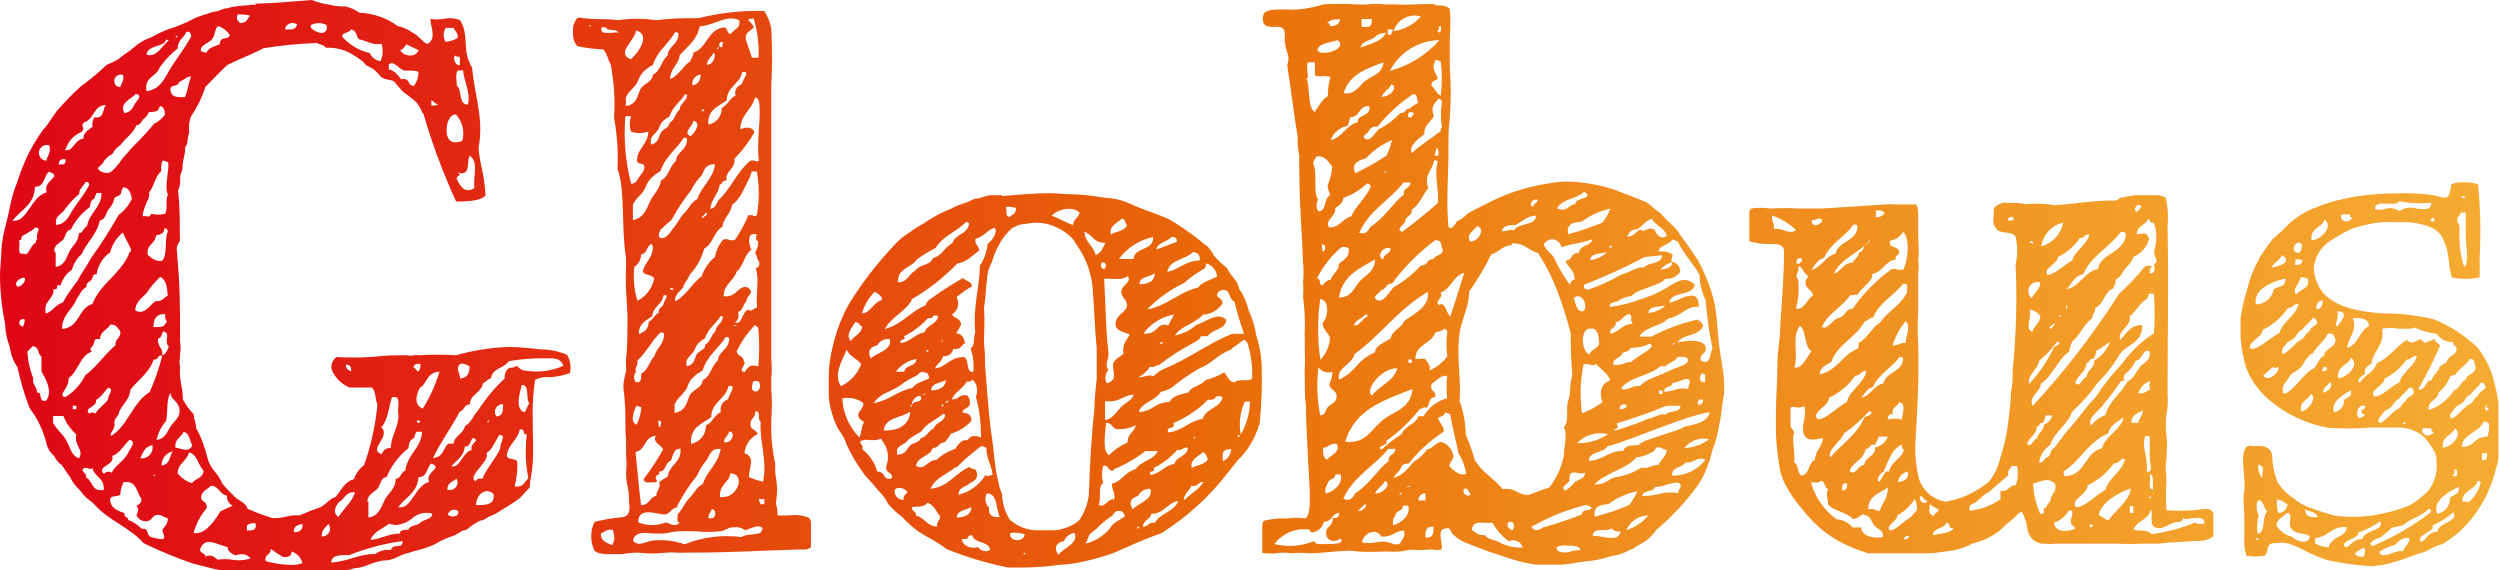
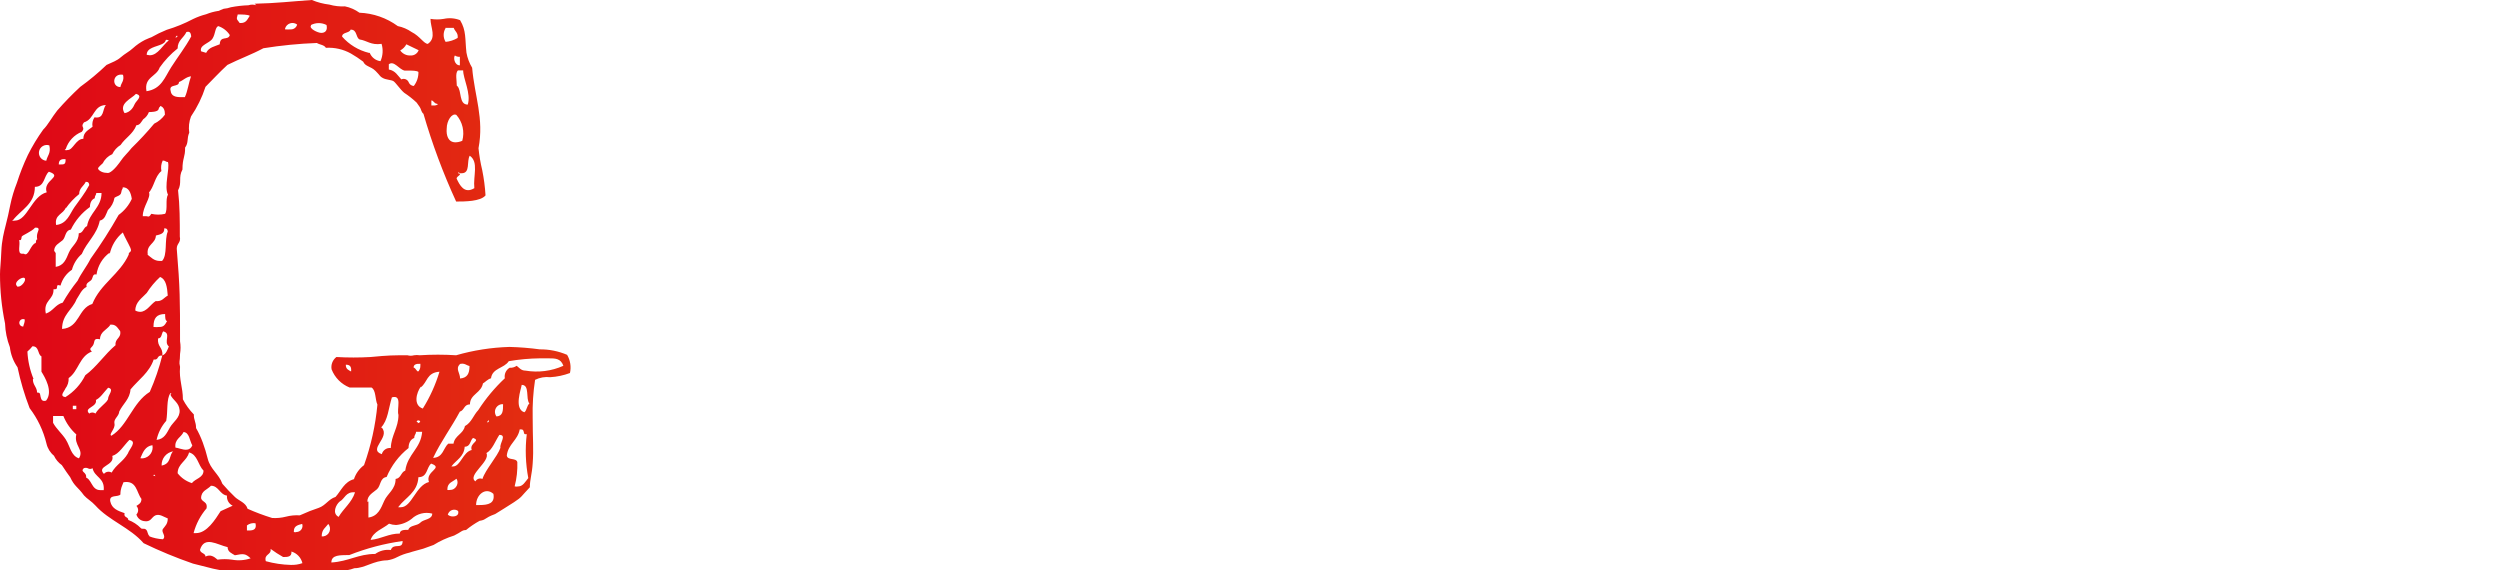
<svg xmlns="http://www.w3.org/2000/svg" xmlns:xlink="http://www.w3.org/1999/xlink" viewBox="0 0 114 26">
  <defs>
    <style>.a{fill:none;}.b{clip-path:url(#a);}.c{fill:url(#b);}.d{clip-path:url(#c);}.e{fill:url(#d);}.f{clip-path:url(#e);}.g{fill:url(#f);}.h{clip-path:url(#g);}.i{fill:url(#h);}.j{clip-path:url(#i);}.k{fill:url(#j);}.l{clip-path:url(#k);}.m{fill:url(#l);}</style>
    <clipPath id="a" transform="translate(0 -0.5)">
      <path class="a" d="M12.12,26.09c-.09-.34.26-.27.22-.56a5.57,5.57,0,0,0,.57.37c.2,0,.4,0,.38-.25a.73.73,0,0,1,.5.53,1.44,1.44,0,0,1-.53.08,4.72,4.72,0,0,1-1.14-.17m-3-.52c.2-.65.78-.23,1.26-.12,0,.22.19.28.33.37.4-.08.48-.08.72.14a1.71,1.71,0,0,1-.86.06,2.33,2.33,0,0,0-.65,0c-.17-.15-.33-.25-.55-.14,0-.16-.22-.14-.25-.3m6.81.23a10.65,10.65,0,0,1,2.43-.64c0,.42-.41.06-.54.41a1,1,0,0,0-.71.18c-.77,0-1.21.34-2,.39,0-.36.41-.33.78-.34m-2.49-1.09c0-.24.19-.28.38-.33a.28.28,0,0,1-.26.37.16.16,0,0,1-.12,0m1.27.19c0-.31.18-.39.3-.56a.35.35,0,0,1-.23.57h-.07m-3.41-.27c0-.08,0-.16,0-.23a.51.51,0,0,1,.39-.1c.06.26-.07.33-.29.33h-.09m7.5-.53a1,1,0,0,1,.94-.24c0,.28-.39.25-.54.41s-.49.11-.55.33c-.19,0-.38,0-.39.17-.51,0-.83.24-1.33.29.13-.39.55-.5.84-.74a1,1,0,0,0,.32.06,1.33,1.33,0,0,0,.71-.28m1.65-.19a.3.3,0,0,1,.47-.17c.05.18-.09.25-.24.25a.34.34,0,0,1-.23-.08m-4.93-.6c.24-.13.27-.46.7-.42-.15.47-.52.73-.75,1.12-.31-.16-.12-.56.05-.7m6.22.16c0-.48.44-.83.79-.51.08.44-.24.51-.64.51h-.15M8.83,24.8a2.86,2.86,0,0,1,.59-1.12c.06-.31-.2-.27-.25-.46,0-.35.29-.39.45-.57.35,0,.4.4.73.45a.46.46,0,0,0,.26.46l-.55.25c-.25.39-.63,1-1.12,1H8.83m-2,.14c-.11-.06-.08-.22-.17-.3s-.18,0-.24-.07a1.56,1.56,0,0,0-.57-.37c0-.16-.22-.09-.17-.31-.29-.1-.58-.2-.65-.53s.34-.19.46-.32c0-.28.08-.39.14-.56.61-.1.59.46.82.76,0,.19-.11.24-.23.32a.28.28,0,0,1,0,.39.42.42,0,0,0,.33.3c.34.07.35-.18.54-.26s.39.08.56.14c0,.26-.12.34-.22.48s.17.32,0,.47a2,2,0,0,1-.64-.14M20.4,22.81c0-.31.26-.34.41-.48.14.17,0,.51-.28.51a.31.31,0,0,1-.13,0M7,22.2c0-.09.07-.05.08,0s0,.05,0,.05,0,0,0-.05m-3.16.11c.07-.3-.29-.27-.1-.46a.25.25,0,0,1,.18,0,.2.2,0,0,0,.22,0c.09.42.56.43.51,1H4.58c-.44,0-.37-.54-.74-.6m14.33,1.36c.32-.43.87-.65.91-1.35h0c.42,0,.36-.43.58-.62.59.21-.28.34-.1.84-.6.15-.78,1.15-1.28,1.15l-.12,0M8.1,22.08c0-.44.43-.56.52-.95.39.1.41.58.66.83,0,.33-.37.36-.53.57a1.32,1.32,0,0,1-.65-.45m-.2-1c-.19.14-.08.57-.53.65a.63.63,0,0,1,.53-.65m-1.49.29c.11-.25.21-.52.54-.57a.5.5,0,0,1-.43.6l-.11,0m-1.29-.11c.31-.09.52-.47.78-.73.37.07,0,.41-.07.62-.22.38-.52.49-.74.87a.27.27,0,0,0-.35.06c-.36-.37.51-.37.38-.82m15.47.47c.21-.28.57-.43.6-.89h0c.27,0,.24-.28.38-.4.39.13-.18.22-.06.55-.4.09-.51.75-.85.75h-.07m1.59-.61c.27-.15.4-.54.59-.83.36,0,0,.39.05.59-.13.39-.69,1-.82,1.42a.25.25,0,0,0-.32.11c-.4-.27.7-.91.5-1.29M8.35,20.2c.29,0,.29.39.42.61-.11.26-.35.21-.56.15A1.39,1.39,0,0,0,8,20.91c-.05-.39.26-.46.37-.71m8.38,3.18c0-.3.26-.41.44-.57s.13-.52.44-.56a3.32,3.32,0,0,1,1-1.32c0-.21.08-.39.26-.46,0-.15.08-.16.08-.28h.28c-.06.77-.66,1-.77,1.77-.2.07-.19.35-.44.38,0,.48-.37.66-.52,1s-.28.7-.72.76c0-.24,0-.49,0-.73m6.67-.7a3.79,3.79,0,0,0,.12-1.1c-.06-.21-.45-.06-.48-.3.06-.52.5-.69.59-1.19.13,0,.15,0,.18.1s0,.13.14.12a6.6,6.6,0,0,0,.07,2c-.13.16-.25.38-.45.38a.38.38,0,0,1-.17,0M19,19.74c0-.1.16-.09.16,0a.24.24,0,0,1-.11.06s0,0,0-.05m3.16,0s.06-.1.08-.08,0,.09-.06.09h0M3,20.54c-.18-.28-.43-.48-.58-.76,0-.1,0-.21,0-.31l.47,0a2.24,2.24,0,0,0,.59.84c-.12.51.37.7.12,1.09-.36-.11-.41-.56-.59-.84M3.32,19h.16v.16H3.32V19m19.62-.07c0,.29,0,.54-.3.56a.35.35,0,0,1,.3-.56M17.37,20c.32-.32.35-.9.5-1.38.49-.14.21.53.3.8,0,.59-.33.92-.35,1.51a.38.38,0,0,0-.41.28c-.65-.22.4-.76,0-1.21m-9.83-.31c.08-.41,0-1,.19-1.26.09,0,0,.07,0,.07.12.26.39.35.42.7s-.29.53-.44.79-.25.53-.61.57a1.94,1.94,0,0,1,.44-.87m-3.26-.93c.24-.08.41-.37.61-.58.3.06,0,.33,0,.49s-.41.39-.58.69a.22.22,0,0,0-.28,0c-.28-.28.4-.29.3-.64m19.42-.67c.38,0,.17.63.35.85-.12.1-.11.31-.23.4-.49-.16-.14-1.08-.12-1.25m-4.6.11c.3-.22.26-.67.85-.71a6.91,6.91,0,0,1-.76,1.68c-.45-.15-.29-.73-.09-1m-3.42-1c.2,0,.26.1.24.31-.11-.06-.25-.11-.24-.31m3.09.13c0-.14.12-.18.31-.17,0,.16,0,.21-.07.32s-.13-.13-.24-.15m2.1-.16c.23-.06.3.06.45.09,0,.36-.11.54-.43.57,0-.26-.23-.45,0-.66M22,18c.14-.08.22-.2.39-.25.06-.47.6-.45.81-.78a8.91,8.91,0,0,1,1.42-.13H25c.32,0,.57,0,.69.34a3,3,0,0,1-1.73.22c-.2,0-.28-.13-.4-.22a.49.49,0,0,1-.32.09.46.46,0,0,0-.22.48,7.7,7.7,0,0,0-1.21,1.45c-.22.23-.31.57-.61.73-.07.36-.46.42-.52.8h-.24c-.23.21-.23.63-.69.65.35-.74.84-1.4,1.22-2.11.21-.06.18-.33.46-.33,0-.48.54-.51.6-1M1.53,17.78a3.72,3.72,0,0,1-.28-1.25,1.75,1.75,0,0,0,.23-.24c.32,0,.22.36.41.46l0,.7c.15.24.55.9.21,1.32-.19.05-.22-.06-.25-.18s0-.19-.16-.19c0-.25-.2-.34-.19-.62m5.71-1.85c.17,0,.15-.21.23-.32.39.09,0,.47.26.69-.07.16-.12.34-.3.41a10.12,10.12,0,0,1-.57,1.66c-.79.49-1,1.54-1.75,2-.14-.06.19-.32.14-.55s.2-.32.22-.56c.17-.35.48-.56.51-1,.37-.45.86-.77,1.06-1.37a.15.15,0,0,0,.19-.09.17.17,0,0,1,.2-.08c.05-.38-.24-.4-.19-.78M5,15.31c.29-.05.36.15.48.29.06.33-.25.33-.21.64-.5.42-.87,1-1.38,1.37a2.45,2.45,0,0,1-.91,1c-.28-.05-.06-.24,0-.39a.71.71,0,0,0,.15-.48c.45-.31.49-1,1.06-1.21-.17-.15,0-.16.07-.32s0-.3.3-.24c0-.34.31-.43.46-.64m-3.89-.26c0,.16-.05.21-.07.32a.17.17,0,1,1,.07-.32M7,15.39c0-.38.14-.57.53-.57,0,.13,0,.31.09.32-.11.21-.18.27-.36.27a1.28,1.28,0,0,1-.26,0M.78,13.55c-.19-.17.24-.46.34-.37s-.13.39-.28.39l-.06,0m5.39,1.09c0-.39.31-.57.52-.8a3.59,3.59,0,0,1,.61-.73c.28.11.32.47.35.85-.18.09-.25.28-.55.25-.22.13-.41.49-.71.49a.49.49,0,0,1-.22-.06M5,12.1a1.75,1.75,0,0,1,.6-1c.1.24.23.45.34.69s-.09.17-.07.32c-.4.89-1.29,1.33-1.66,2.25-.66.2-.57,1.08-1.38,1.14,0-.66.47-.87.66-1.35.14-.2.22-.45.46-.57-.06-.18.15-.23.22-.32s.05-.3.23-.24a1.51,1.51,0,0,1,.6-1m1.74.09c-.08-.47.35-.48.37-.87.19-.05.4-.08.38-.33.13,0,.15.06.16.15-.16.38,0,1.07-.26,1.34H7.3c-.29,0-.41-.17-.59-.3m-5.8-.65c.08,0,.06-.1.08-.16s.46-.23.61-.41c.1,0,.15,0,.16.07s-.12.23-.06.47c-.07,0-.05.1-.07.16-.24.06-.33.65-.54.49H1c-.23,0-.06-.44-.13-.62m1.6.49c0-.26.23-.35.38-.48s.11-.45.38-.49A2.74,2.74,0,0,1,4.1,9.94c0-.18.07-.34.22-.4,0-.13.07-.14.07-.24h.24c0,.66-.56.9-.66,1.51-.18.07-.16.31-.38.33,0,.41-.32.57-.45.88s-.23.59-.6.65l0-.63m.74.76a1.48,1.48,0,0,1,.45-.72c.23-.55.69-.88.82-1.52.24-.05.28-.29.37-.48a1,1,0,0,0,.3-.56c.1-.08.29-.09.31-.25s.07-.13.07-.23c.27,0,.37.25.41.53a1.86,1.86,0,0,1-.6.73,21.89,21.89,0,0,1-1.28,2c-.18.36-.43.66-.59,1a7.51,7.51,0,0,0-.68,1c-.34.09-.44.39-.77.5-.13-.61.37-.62.35-1.11.13,0,.15,0,.16-.09s0-.12.16-.08a1.28,1.28,0,0,1,.52-.72M3,10a3.14,3.14,0,0,1,.61-.65c0-.28.21-.36.3-.56.13,0,.15.06.16.15-.2.38-.45.69-.67,1s-.33.76-.84.82c-.09-.48.34-.49.44-.8m-2.41.58c.37-.48,1-.73,1-1.52h0c.46,0,.4-.49.64-.69.68.23-.3.38-.1.94-.68.17-.88,1.29-1.45,1.29a.36.36,0,0,1-.14,0M6.77,9.3c.26-.26.28-.75.59-1a.77.77,0,0,1,.06-.48c.13,0,.14.07.24.07.09.32-.19,1.1,0,1.49-.13.21,0,.67-.13.87a1.36,1.36,0,0,1-.63,0c-.1.15-.1.13-.22.11l-.17,0c0-.45.39-.85.28-1.1M2.68,8c0-.2.1-.26.31-.24C3,8,2.92,8,2.75,8H2.68M21.42,7.6c.42.29.15.91.21,1.48-.46.28-.67-.14-.81-.44,0-.11.3-.2.07-.24,0-.09.08,0,.08,0h.08c.41,0,.22-.55.37-.8M2.25,7.13c.08.36-.09.46-.14.7a.36.36,0,1,1,.14-.7m18.12-.77c0-.36.24-.72.44-.62a1.27,1.27,0,0,1,.27,1.18.8.8,0,0,1-.31.07c-.33,0-.43-.31-.4-.63M3,7.29a1.26,1.26,0,0,1,.73-.78c.19-.22-.09-.2.1-.43.48-.14.42-.78,1-.79-.17.19-.06.64-.52.56a.57.57,0,0,0-.09.43c-.18.15-.42.24-.42.55-.34,0-.47.51-.71.51a.22.22,0,0,1-.14,0m1.48.87a1.7,1.7,0,0,1,.26-.27.86.86,0,0,1,.43-.41,1,1,0,0,1,.38-.42c.22-.33.56-.49.72-.9.16,0,.22-.15.31-.27a.68.68,0,0,0,.26-.33c.07,0,.41,0,.44-.13s.07-.08.08-.15c.17.06.21.21.21.4a1.29,1.29,0,0,1-.49.41A14.82,14.82,0,0,1,6,7.25c-.16.21-.36.38-.51.61,0,0-.29.43-.52.52a.3.3,0,0,1-.13,0c-.2,0-.42-.15-.36-.24M19.67,5.08c.1,0,.12.13.24.15s0,.07-.08.08h-.16V5.08M6.2,4.78c.35.09,0,.32-.06.47s-.2.37-.46.41C5.4,5.22,6,5,6.2,4.78m1.58-.14c-.09-.33.39-.15.38-.4.2-.07.31-.23.55-.26-.11.31-.15.67-.28.95H8.25c-.25,0-.45-.05-.47-.3M5.61,3.91c.07.28-.09.37-.12.56-.41,0-.37-.65.12-.56m15.22.5c0-.24-.08-.57.05-.7h.24c0,.38.37,1.06.21,1.56h0c-.42,0-.26-.63-.48-.85m-3.12-.75V3.43c.24-.18.46.23.72.29h.18c.18,0,.37,0,.45.06a1,1,0,0,1-.21.64.26.26,0,0,1-.23-.16.25.25,0,0,0-.34-.14c-.16-.17-.27-.4-.57-.45m3-.65a.34.34,0,0,0,.24.07c0,.13,0,.26,0,.39h0c-.25,0-.31-.36-.22-.46m-2.5-.22a.68.68,0,0,0,.28-.28l.56.27a.37.37,0,0,1-.37.24.54.54,0,0,1-.47-.23M6.69,3c0-.33.43-.36.7-.49s.06-.25.31-.17c-.28.21-.5.68-.87.68L6.69,3M8,2.21s.05-.1.08-.08,0,.08-.07.08H8M7.28,3.58a4.22,4.22,0,0,1,.82-.87c0-.38.28-.48.4-.75.18-.05.2.07.22.2-.27.5-.61.93-.91,1.4s-.45,1-1.13,1.1c-.12-.65.46-.66.6-1.08m9.54-.67a2.38,2.38,0,0,1-1.22-.74c0-.21.33-.15.39-.32.31,0,.22.36.41.45.34.05.51.27,1,.2a1.14,1.14,0,0,1-.05.79.61.61,0,0,1-.49-.38m3.44-1.14h.39c.05.16.21.22.18.46a1.32,1.32,0,0,1-.55.18.6.6,0,0,1,0-.63M9.17,2.84c-.09-.29.38-.36.52-.58s.11-.5.26-.57a1,1,0,0,1,.53.41c-.08.27-.44,0-.46.42-.23.1-.49.13-.62.39l-.23-.07M13,1.8a.35.35,0,0,1,.55-.18.29.29,0,0,1-.29.22,2,2,0,0,1-.26,0m1.18-.2a.77.77,0,0,1,.71,0c.06.27-.08.36-.24.36s-.57-.2-.47-.33m-3.25-.12c-.12-.18-.17-.14-.09-.39.21,0,.45,0,.55.06-.1.14-.15.33-.41.33h-.05m.76-.81a.57.57,0,0,0-.36,0,5.15,5.15,0,0,0-.8.09,1.3,1.3,0,0,1-.33.07C9.94,1,10,1,9.94,1a2.49,2.49,0,0,0-.54.15,3.17,3.17,0,0,0-.6.22,6.66,6.66,0,0,1-1.2.49,5.79,5.79,0,0,0-.7.34s-.15.05-.29.12a2.53,2.53,0,0,0-.55.38c-.16.15-.37.25-.55.41s-.37.22-.65.35a11.3,11.3,0,0,1-1.2,1A14.32,14.32,0,0,0,2.61,5.54c-.24.3-.43.67-.64.87a8.52,8.52,0,0,0-.7,1.16,10.08,10.08,0,0,0-.5,1.27,6,6,0,0,0-.3,1c-.07.37-.13.61-.21.93s-.18.69-.2,1.2S0,12.75,0,13a11,11,0,0,0,.23,2.25,3.33,3.33,0,0,0,.22,1.08,2,2,0,0,0,.35.92,12,12,0,0,0,.55,1.86,4.36,4.36,0,0,1,.77,1.62,1,1,0,0,0,.34.55,1.1,1.1,0,0,0,.36.43c.19.29.25.37.38.55.2.43.34.43.63.83.13.15.35.27.52.46.62.69,1.57,1,2.2,1.72a20.42,20.42,0,0,0,2.25.93l.91.23.34.07h5.78a1.78,1.78,0,0,0,.33-.09c.48,0,.87-.35,1.5-.36a1.39,1.39,0,0,0,.46-.15,2.44,2.44,0,0,1,.55-.2c.17-.06.4-.11.63-.18l.47-.17a4.1,4.1,0,0,1,.94-.43c.33-.16.35-.25.54-.25a4,4,0,0,1,.62-.42c.32-.05.19-.12.71-.31.28-.18.48-.29.86-.54s.31-.25.72-.68c0-.34.1-.6.13-1.08.05-.66,0-1.12,0-2.11a9.69,9.69,0,0,1,.11-1.71,1.24,1.24,0,0,1,.69-.12,3.08,3.08,0,0,0,.9-.19,1.14,1.14,0,0,0-.13-.83,3.11,3.11,0,0,0-1.25-.25,12.63,12.63,0,0,0-1.38-.11,9.79,9.79,0,0,0-2.43.38,12.9,12.9,0,0,0-1.66,0,.8.8,0,0,0-.26,0,.53.53,0,0,1-.3,0c-.65,0-.85,0-1.68.08a13.6,13.6,0,0,1-1.56,0,.58.58,0,0,0-.22.56,1.46,1.46,0,0,0,.82.83l1,0c.21.13.16.54.27.78a11.31,11.31,0,0,1-.61,2.76,1.31,1.31,0,0,0-.46.64c-.44.12-.58.52-.84.81-.32.1-.45.39-.77.5s-.46.16-.86.34a2,2,0,0,0-.63.06,2,2,0,0,1-.63.06,10,10,0,0,1-1.12-.42c-.08-.28-.39-.36-.57-.53a8.36,8.36,0,0,1-.58-.61c-.16-.45-.55-.66-.67-1.15s-.3-1-.53-1.39c0-.29-.11-.37-.1-.62a2.9,2.9,0,0,1-.5-.69c0-.55-.18-.89-.13-1.48-.06-.27,0-.22,0-.59a1.81,1.81,0,0,0,0-.58c0-1.89,0-2.41-.15-4.22,0-.25.2-.27.14-.55,0-.71,0-1.41-.08-2.11.19-.36,0-.58.2-.95,0-.54.13-.56.12-1,.17-.23.07-.41.19-.68a1.46,1.46,0,0,1,.08-.74,5.3,5.3,0,0,0,.66-1.35c.33-.33.64-.67,1-1,.54-.27,1.12-.48,1.64-.76a20.17,20.17,0,0,1,2.44-.24c.12.08.33.08.41.22A2.09,2.09,0,0,1,16,2.94a5.42,5.42,0,0,1,.56.37c.11.24.34.2.57.43s.18.24.33.32.38.08.48.14.31.38.49.53a4.2,4.2,0,0,1,.57.45l0,0h0l.14.2c.07.1.06.22.17.31a28.71,28.71,0,0,0,1.49,4c.39,0,1.11,0,1.34-.28a8.43,8.43,0,0,0-.15-1.15,7.34,7.34,0,0,1-.17-1c.26-1.37-.18-2.37-.29-3.67a2,2,0,0,1-.26-.69c-.07-.62,0-1-.29-1.48a1.28,1.28,0,0,0-.74-.06,1.8,1.8,0,0,1-.61,0c0,.4.29.86-.12,1.14-.18,0-.36-.35-.74-.54a1.69,1.69,0,0,0-.63-.27,3.17,3.17,0,0,0-1.75-.61,1.71,1.71,0,0,0-.66-.29,2.16,2.16,0,0,1-.71-.08,3,3,0,0,1-.8-.21c-.89.06-1.63.15-2.61.17" />
    </clipPath>
    <linearGradient id="b" x1="-363.38" y1="312.44" x2="-363.04" y2="312.44" gradientTransform="matrix(-352.05, 0, 0, 352.05, -127807.76, -109980.95)" gradientUnits="userSpaceOnUse">
      <stop offset="0" stop-color="#f5ac32" />
      <stop offset="0.34" stop-color="#ee8619" />
      <stop offset="0.55" stop-color="#e96d08" />
      <stop offset="0.66" stop-color="#e6500c" />
      <stop offset="0.89" stop-color="#e11c13" />
      <stop offset="1" stop-color="#df0716" />
    </linearGradient>
    <clipPath id="c" transform="translate(0 -0.5)">
      <path class="a" d="M27.4,24.83c.17-.07.26-.21.55-.17.07.32.11.48-.05.7-.22-.12-.51-.17-.5-.53m7.35-.18c0,.31-.68.14-.93.34a5.14,5.14,0,0,0-2.6.33,3.33,3.33,0,0,0-1.36-.18c-.35,0-.75.35-1,0,.12-.4.53-.36.92-.31l.41,0c.24,0,.45-.09.71-.1a8.07,8.07,0,0,1,.85,0,5.26,5.26,0,0,0,1.05,0c.25,0,.41-.2.63-.18a.7.7,0,0,1,.55.13c.2-.05.6-.3.79-.1m-2.47-.46c0-.2.12-.25.15-.4.24,0,.21.41,0,.41h-.1m2.27-.87h.23a1.77,1.77,0,0,1,0,.23h-.16a.4.4,0,0,1-.08-.24m-1.78-.17c0-.5.42-.59.48-1,.72.06.3,1.08-.3,1.08a.39.39,0,0,1-.18,0m-1.94.39a8.1,8.1,0,0,1,.9-1.37,2.65,2.65,0,0,1,.45-.72c.13-.24.19-.53.62-.49-.1.69-.63,1-.81,1.6-.29.13-.4.44-.61.64s-.32.52-.53.73c0,.11-.08.4.09.38-.2.25-.41.07-.63,0a1.71,1.71,0,0,1-1.27,0c0-.68.71-.42,1.17-.36.3,0,.33-.3.62-.33m-1.66-.1c-.1-.79-.16-1.6-.25-2.42.48-.09.38-.7.93-.74-.17.32.21.38.33.62a11.36,11.36,0,0,1-.89,1.36c0,.17.2.16.38.14h.17c.17,0-.12-.21.07-.32s.06-.1.07-.16c.36,0,.26-.41.54-.49.12-.21.1-.56.45-.56.05.65-.52.73-.58,1.27a3.73,3.73,0,0,0-.39.25c.08.33-.14.38-.13.63-.32.06-.3.42-.68.42h0m3.77-2.87c0-.24.2-.28.22-.48.33,0,.14.49-.13.49h-.09m-3-1c.23.06.09.11.09.31-.11,0-.07-.2-.09-.31m4.13,2.59c0-.48.32-.91-.2-1.09a1.07,1.07,0,0,1,.6-.88c-.06-.21-.34-.18-.33-.46s.25-.28.21-.56c.31-.08.08.41.26.46-.08.84.32,1.8.1,2.74a5.34,5.34,0,0,1-.64-.21M29,19c.12,0,.14.07.24.07a1.84,1.84,0,0,1-.21.79c-.33-.1-.12-.67,0-.86m3.4.54c0-.73.67-.81.78-1.43.45-.1,0,.41,0,.58-.21.12-.4.23-.34.6-.3.13-.38.48-.68.61a.83.83,0,0,1-.68.84c-.06-.73.48-.91.9-1.2m1.94-1.66h.23a.31.31,0,0,1-.06.47h-.05c-.27,0-.17-.29-.12-.46M30.75,19c.1-.38.48-.52.6-.88s.39-.55.69-.73c.19-.65.73-1,1.05-1.52.09,0,.14,0,.16.07,0,.51-.48.56-.52,1-.29.24-.32.72-.68.89-.07.44-.49.39-.63.77s-.2.64-.66.73c0-.24,0-.12,0-.36M29,17.5c-.07-.27.11-.31.06-.55.41-.38.66-.91,1.06-1.29.09,0,.14,0,.16.07,0,.5-.35.63-.43,1-.24.24-.29.64-.61.81,0,.19,0,.37-.14.39l-.06,0c-.18,0-.15-.48,0-.48M33.92,17c0-.28-.28-.25-.33-.46a4.19,4.19,0,0,1,.82-1.2c.08,0,.15.06.17.15a9.45,9.45,0,0,1,0,1.72c-.36-.11-.46,0-.62.26-.32-.07,0-.24,0-.47m-.38-1.71c0,.08-.09.07-.15.09s.09-.07.15-.09M31.29,17c.07-.26.32-.35.4-.59s.27-.37.46-.49c.13-.43.49-.65.71-1,.06,0,.09,0,.1,0,0,.35-.32.38-.34.7-.2.15-.22.47-.46.59,0,.29-.33.26-.42.51s-.13.43-.44.48a1.77,1.77,0,0,0,0-.23m-1.56-2c0-.49.45-.55.52-1,.31-.07,0,.27,0,.39s-.26.16-.22.4c-.2.09-.25.32-.46.41,0,.33-.19.47-.45.56,0-.49.32-.61.6-.8m.83-1.28c0-.08,0,0,.08,0l.07,0a.07.07,0,0,1-.08.07s-.07,0-.07-.06m-1.62-1a.66.66,0,0,0,.29-.56c.23,0,.25-.28.38-.41s.14,0,.16.08c0,.44-.31.67-.43,1s.43.19.49.45a1.5,1.5,0,0,1-.76,1,3.68,3.68,0,0,1-.13-1.64M33,14c0-.54.46-.68.59-1.12.32-.23.33-.75.68-1-.11-.12-.2-.68.05-.7s.17,0,.16.13,0,.18.09.17a.94.94,0,0,1-.14.55c.09.1.09.29.17.39s0,.29-.14.31c.18.55,0,1,.06,1.8-.16,0-.24.23-.39.09-.31.07-.29.75-.61.57.13-.08.19-.22.14-.47.24-.06.21-.36.38-.48,0-.26.34-.36.14-.56s-.39-.05-.58.11a.69.69,0,0,1-.42.22A.45.45,0,0,1,33,14m-.85-3.8c.26.06-.08.15-.07.23-.23,0,.11-.12.07-.23m-1,3.47c0-.26.23-.39.29-.63a2.82,2.82,0,0,0,.67-1.2c.4-.21.43-.76.83-1,.06-.43.39-.6.44-1,.43-.29.57-.84.83-1.28,0-.13.06-.14.07-.24h.23a5.59,5.59,0,0,1,0,2c-.1.05-.13.05-.18,0a.45.45,0,0,0-.21,0,5.91,5.91,0,0,1-.6,1.11.41.41,0,0,1-.3,0,.34.34,0,0,0-.25,0,1.76,1.76,0,0,0-.37.79,1.9,1.9,0,0,0-.6.88c-.47.33-.69.88-1.22,1.14,0-.35.23-.44.37-.64M30.09,11c.11-.11.54-.48.54-.48a8.29,8.29,0,0,1,.89-1.35A2.46,2.46,0,0,1,32,8.49c.12-.24.18-.53.61-.49-.11.68-.63,1-.81,1.58-.29.14-.39.44-.6.64s-.32.51-.53.72c0,0-.21.37-.44.42h-.06c-.18,0-.15-.25-.05-.34M28.84,9.91c.1-.38.47-.52.6-.88s.39-.55.68-.73c.2-.65.74-1,1.06-1.52.09,0,.14,0,.15.07,0,.51-.48.56-.51,1-.3.23-.32.71-.68.88-.07.44-.38.66-.52,1s-.3.72-.76.81c0-.24,0-.47,0-.71M31.62,6c.41.11,0,.62-.13.71-.38-.15.11-.46.13-.71m-3.09-.2h.24a1.19,1.19,0,0,0,0,.7,1.2,1.2,0,0,0,.79,0c0,.57-.47.73-.51,1.27-.05.27.3.12.33.31s-.12.34-.22.47-.15.32-.38.33a9.26,9.26,0,0,1-.27-3M32,5.57s0-.1.08-.08,0,.09-.07.09h0m2.43-.63c.07,0,.14.06.16.15.14.59-.11,1.7,0,2.74a.18.18,0,0,1-.17,0,.25.25,0,0,0-.22,0c-.58.46-.85,1.19-1.36,1.7-.18.14-.17.45-.46.48.05-.46.37-.66.43-1.11.16,0,.09-.22.31-.17-.07-.49.4-.48.36-1a6,6,0,0,0,.91-1.2c-.07-.27-.41-.26-.64-.14,0-.67.52-.88.66-1.43M29.67,6.88c.07-.26.32-.34.4-.59s.26-.36.46-.48c.13-.44.49-.66.7-1,.06,0,.09,0,.1,0,0,.34-.32.37-.34.69-.2.15-.21.47-.45.59-.05.29-.33.26-.43.51s-.13.43-.43.49a1.93,1.93,0,0,1,0-.24m2.27-2.95c0,.24-.11.46-.38.49a.43.43,0,0,1,.38-.49m1.19,1.19c0-.66.6-.74.7-1.3.42-.09,0,.37,0,.53-.18.11-.37.21-.3.54-.28.12-.35.44-.63.56a.74.74,0,0,1-.61.76c-.05-.66.44-.82.82-1.09M32.54,2.9c.14.1,0,.55-.3.55,0-.25.22-.35.3-.55m.15-.17s.05-.1.07-.08,0,.09-.06.09h0m.15-.32H33a.4.4,0,0,0-.07.24c-.16,0-.17-.12-.08-.24M28.53,5c.1-.37.46-.5.58-.85s.38-.53.67-.7c.19-.63.71-.95,1-1.48.09,0,.14,0,.16.07,0,.5-.47.55-.5,1-.29.23-.31.69-.66.86-.07.42-.48.38-.61.74s-.19.62-.63.7c0-.23,0-.11,0-.34M29,1.89c.76.2,0,1.14-.24,1.31-.7-.27.21-.86.24-1.31m-1.61-.14h.24c.07.22.57,0,.56.29C28.18,1.93,28,2,27.84,2l-.2,0c-.15,0-.25-.05-.21-.24m-.55-.06c0-.09.07-.05.07,0s0,.05,0,.05,0,0,0-.05M34,2.22c0-.26.26-.32.38-.49a1.21,1.21,0,0,0-.25-.3c0-.09.15-.07.24-.09a5.46,5.46,0,0,1,.22,1.79l-.31,0c-.07-.34-.23-.58-.28-.93M31,3c.35-.38.79-.68.9-1.29.79-.09,1.2-.55,1.81-.29.07.39-.26.41-.38.63-.22,0-.11-.36-.4-.29-.68.15-.69.92-1.31,1.14,0,.19-.11.24-.14.39-.35.23-.51.64-.92.82,0-.51.39-.65.44-1.11m.8-1.67c-.81,0-1.07,0-1.89.09a5.93,5.93,0,0,0-1.73,0c-.56-.09-1.08,0-1.76-.12-.21,0-.3.48-.3.48,0,.37,0,.56.2.82a6,6,0,0,0,1.18.15c.18.16.22.48.35.69A9.75,9.75,0,0,1,28,5.87a10.42,10.42,0,0,1,.16,2.35c.35.85.17,2.73.38,4a4.86,4.86,0,0,1,0,.56c0,.27,0,.38,0,.65,0,.54.1,1.26.07,1.93A14.9,14.9,0,0,1,28.54,17c0,.36.06.22-.06.72s0,.66,0,1c.08.92,0,1,.07,1.89,0,.21,0,.43,0,.68a3.24,3.24,0,0,1,0,.75c0,.62.12.62.13,1.17,0,.28.06.45,0,.63s-.11.19-.27.24a7.58,7.58,0,0,0-1.3.22,1.5,1.5,0,0,0,0,1.31c.23.18.28.09.43.16h.79a5.2,5.2,0,0,1,.76-.07,5.5,5.5,0,0,0,1.3,0,2.43,2.43,0,0,1,.47,0,3.64,3.64,0,0,0,.47,0c2.12,0,2.9-.08,5-.14h.26a.53.53,0,0,0,.41-.12c0-.51,0-.69,0-1.12-.09-.23-.12-.23-.33-.28A1.58,1.58,0,0,0,36,24a4.39,4.39,0,0,1-.54,0,2.36,2.36,0,0,0-.08-.56,5.44,5.44,0,0,0,.06-.62,7,7,0,0,0-.09-.77c0-.13,0-.25,0-.4a8.26,8.26,0,0,1-.18-1.42c0-.28,0-.55,0-.61a8.06,8.06,0,0,0,0-1.37c0-.12,0-.26,0-.48a4.54,4.54,0,0,0,0-.91c0-1.23,0-2.34,0-3.34,0-.07,0-.48,0-.55,0-.42,0-.65,0-1.32,0-.2,0-.48,0-.64,0-1.1,0-2.1,0-3.13,0-1.69,0-2.11,0-3.49a22.69,22.69,0,0,0,0-2.59A2.19,2.19,0,0,0,34.85,1a10.93,10.93,0,0,0-3,.33" />
    </clipPath>
    <linearGradient id="d" x1="-363.39" y1="312.42" x2="-363.06" y2="312.42" gradientTransform="matrix(-345.77, 0, 0, 345.77, -125534.68, -108014.07)" xlink:href="#b" />
    <clipPath id="e" transform="translate(0 -0.5)">
      <path class="a" d="M70.94,25.47a.86.86,0,0,1,.55-.09c.2,0,.58,0,.56.21a1.18,1.18,0,0,0-.4.05.71.71,0,0,1-.55,0h0c-.09,0-.1-.08-.11-.16M64,24.7c.14.15-.05.4-.14.55s-.23,0-.24.09a1.31,1.31,0,0,0-.91-.1,1.93,1.93,0,0,1-.59,0c0-.41.66-.71.86-.27h.1c.41,0,.54-.25.92-.28m8.63.24c0-.42.66-.15.86-.34a.39.39,0,0,0,.4.14c0,.24-.22.3-.43.3s-.58-.1-.83-.1M65,25c0-.27,0-.51.37-.48,0,.23,0,.49-.27.49H65m2.12-.31c0-.4.3-.38.65-.36a1.38,1.38,0,0,0,.29,0,2.61,2.61,0,0,0,.74.84.46.46,0,0,1,.64.29,2.23,2.23,0,0,1-1-.2c-.21-.16-.59-.14-.73-.37l-.13,0c-.24,0-.3-.19-.51-.23m1.73-.37c.27-.07.29.26.17.38-.16-.05-.33-.22-.17-.38M75.16,24a2,2,0,0,1-1,.67,1.12,1.12,0,0,1,1-.67m-14.79.29c.38,0,.36-.37.7-.41,0,.2-.1.26-.31.24.06.38-.32.36-.29.72s.47.41.64.21c.3.3-.49.25-.78.26s-.33,0-.4-.14a2.94,2.94,0,0,1-1.82.14,1.67,1.67,0,0,1,1.48-.67c.18-.05.12.14.25.14a.63.63,0,0,0,.53-.49m3.3-.4c.09-.12.32-.11.3-.33h.24c.13.39-.26.78-.68.89-.06-.28.08-.38.14-.55m6.17.62a9.82,9.82,0,0,1,2.49-1l.25.11c-.1.25-.37,0-.45.33a17.49,17.49,0,0,1-1.77.59.51.51,0,0,1-.29.13.28.28,0,0,1-.23-.14m-7.91-.74c.09-.12.23-.2.31-.32.16.06-.08.32-.28.32h0M65,23c0,.11,0,.21,0,.32h-.32A.3.3,0,0,1,65,23m-1.18.05s0-.11.07-.08,0,.08-.06.08h0m9.51.44a3.27,3.27,0,0,1,1.32-.59,2.82,2.82,0,0,1-.37.63,10.59,10.59,0,0,1-1.56.53c-.1-.47.23-.54.61-.57m-6.59-.7c.25-.08.17.19.32.22a.13.13,0,0,1-.13.09.22.22,0,0,1-.19-.31m-2.46-.15c0,.07-.1.06-.16.08s.1-.06.16-.08M76,22.61a1.47,1.47,0,0,1,.53-.1c.26.16,0,.23,0,.47-.81-.1-.8.13-1.64.14,0-.29.56-.17.57-.41h0a1.34,1.34,0,0,0,.5-.1M62.7,23c.1-.24.35-.33.45-.57.33.13-.06.57-.41.57h0m-2.16-.55c.09-.12.33-.11.31-.32h.24c.13.38-.26.77-.68.88-.06-.28.07-.38.13-.55m11,0a.5.5,0,0,1,.07-.4.73.73,0,0,1,.27,0,.6.6,0,0,0,.36,0c0,.24-.27.3-.46.41a1.51,1.51,0,0,1-.46.41c-.23-.22.16-.3.22-.48m5.68-.89a.53.53,0,0,1,.51-.05,1.85,1.85,0,0,1-1.51.73c-.08-.38.43-.35.6-.6h.1a.62.62,0,0,0,.3-.09m-16,1.73c.44-1,1.41-1.47,2.05-2.26h.32c0,.3-.36.22-.3.55-.56.44-.9,1.09-1.53,1.47-.08.16-.18.3-.35.3a.36.36,0,0,1-.19-.05M72.7,22.6c.49-.55,1.44-.68,1.93-1.25a1.56,1.56,0,0,0,.68-.22.27.27,0,0,0,.19-.2.31.31,0,0,1,.28,0A.25.25,0,0,0,76,21c0,.32-.28.44-.37.7a.82.82,0,0,0-.34.07.85.85,0,0,1-.45.06,3,3,0,0,1-1.17.43c-.33.08-.46.33-.88.33H72.7M60.33,20.92c.26,0,.29-.23.62-.18.2.36-.25.5-.44.72-.17-.07-.19-.29-.18-.54m17.61-.39a2,2,0,0,1-1.13.4,1.1,1.1,0,0,1,1.13-.4m-4.61-.23a2.46,2.46,0,0,1-1.42.41,1.45,1.45,0,0,1,1.42-.41m-7.49-.12c0-.28-.21-.37-.26-.62.1-.08.29-.08.31-.25.12,0,.14.07.24.07.1.63.26,1.19.38,1.79a2.44,2.44,0,0,1,.35.93c-.22.15-.56-.13-.72-.29s.16-.31.13-.55a.79.79,0,0,0-.57-.61c-.27.06-.34.29-.62.34a2.08,2.08,0,0,1-.61.57c-.27.28-.47.62-.93.73.1-.21.33-.3.38-.56a.46.46,0,0,1,.31-.09,6.81,6.81,0,0,1,1.61-1.46m7.46.67c1.17-.3,3.39-1.34,4.66-1.56-.1.49-.66.55-1.16.67-.18.19-2,.6-2.08.84-.28,0-.61,0-.7.26-.69,0-.9.43-1.57.45,0-.44.68-.34.85-.66M74.18,19c0,.11-.16.15-.31.17a.18.18,0,0,1,.31-.17m-.44.8A24.08,24.08,0,0,0,76,19l.63,0c0,.34-.54.2-.69.42-.14-.12-.54.15-.79.18a13.72,13.72,0,0,1-1.48.53c-.27-.08.22,0,.07-.24m3.75-1.17h.16v.15c-.06,0-.07,0-.07.08h-.16v-.16h0s.06,0,.06-.09m-1.83-.39h.16v.15h-.16v-.16M61.35,20.62c.46-1.5,1.81-1.88,3.06-2.38-.09.91-.84,1-1.35,1.41s-.74,1-1.5,1h-.21m15.28-2.78a.63.63,0,0,1,.35-.09c.18.15,0,.22,0,.46-.55-.11-.54.12-1.1.12,0-.29.37-.16.38-.4h0a.71.71,0,0,0,.32-.09M65.29,18c.2-.13.49-.46.7-.34a4.74,4.74,0,0,0,0,1,1.74,1.74,0,0,0-1.07.82h-.24c-.13.38-.62.43-.76.81A6.82,6.82,0,0,0,63,21c-.3-.19.33-.14.22-.4a7.08,7.08,0,0,0,1.53-1.46.23.23,0,0,0,.15-.05.27.27,0,0,1,.17,0c.13-.15.07-.48.37-.48.07-.32-.24-.23-.17-.54m12.32-.52c.26-.09.13.24.17.38h-.07c-.2,0-.21-.28-.1-.39M63.72,17.3c-.18.6-.81.78-1.16,1.23-.36-.2.43-1.28,1.16-1.23m-3.6-.05a.59.59,0,0,0,.64.21,1.54,1.54,0,0,1-.14.56c0,.24.31.26.33.53s-.22.35-.37.48-.11.41-.38.41a7,7,0,0,1-.08-2.19m12.1-.12a.33.33,0,0,1,.29,0c.11,0,.2.09.26-.05.21.26.53.42.66.76-.42.15-.52.54-.36,1a3.77,3.77,0,0,1-.93.51,6.48,6.48,0,0,1,.08-2.28m-8-.18h.16v.16h-.15a.76.76,0,0,1,0-.15m9.7,1.3c.38-.53,1.32-.55,1.78-1h.24c.14-.17.45-.2.54-.42.21,0,.46-.06.48.14s-.44.31-.7.42-.51.24-.78.34-.53.22-.7.42a.91.91,0,0,0-.41.07,1,1,0,0,1-.29.09.3.3,0,0,1-.16-.05m-.35-1.1c-.07-.27.33-.26.41-.52.13-.05.29-.06.37-.23a2,2,0,0,0,.89-.19s.08.08.07.14c-.28.3-.65.42-.94.7a.72.72,0,0,0-.33.07.82.82,0,0,1-.28.06l-.19,0m2.8-1c0,.07-.09.06-.15.08s.09-.07.15-.08m-11.84.73c0-.69.75-.68.91-1.21.14-.05.32-.05.39-.17.07,0,.14.07.16.15a3.56,3.56,0,0,0,0,1.1,1.91,1.91,0,0,1-.84.66c.13-.16-.08-.4-.18-.54l-.2,0-.2,0m8-1.38c.26,0,.32.31.34.61s-.36.32-.45.57c-.35-.11-.46-1.25.11-1.18m-10.84-.16c.08-.25.4-.29.53-.49.29.12-.19.16-.14.32-.13,0-.14.18-.31.18h-.08m11.93-.12c.31-.08.31-.3.61-.39.22.09,0,.22.17.44-.55.06-.47.28-1,.46-.14-.26.3-.27.22-.51m2.27-.78a1.28,1.28,0,0,1-.77.34c0-.31.46-.27.77-.34m-15.75-.3c.48.06.36.88.12,1.09,0,.3.25.44.34.69a1.63,1.63,0,0,1-.44,1,9.52,9.52,0,0,1,0-2.82m11.55,0c.39-.33.71.44.42.61-.33,0-.31-.37-.42-.61m-10,2.56c1.24-.9,1.94-2,3.34-2.84.12.62-.53.95-1.06,1.32-.11.31-.6.47-.63.81-.31.18-.7.33-.71.63-.81.31-.87.91-1.64,1.24-.15-.54.64-.71.7-1.16m3.94-2.81c.49-.18.55-.76,1.07-.9-.21.66-.41,1.33-.64,2-.15-.14-.27-.74-.49-.53-.28-.17.18-.29.06-.55m10.55-1.4c0,.25-.28.3-.54.34a1,1,0,0,1,.54-.34M62.7,12.32c0,.57-.42.7-.69,1s-.37.74-.95.75c.14-1,.92-1.32,1.64-1.74m9.52,1.16A26.68,26.68,0,0,0,75,12.22l.79-.08c0,.43-.67.3-.84.58-.17-.14-.66.23-1,.29a8.4,8.4,0,0,1-1.53.7h0c-.27,0-.18-.23-.18-.23M73.28,12a1.3,1.3,0,0,1-.77.36c0-.31.46-.28.77-.36m-9.87-.17c0,.25-.32.25-.34.5-.33-.13,0-.64.34-.5m-3.36,1.37a4.58,4.58,0,0,1,1.13-1.44c.17,0,.21,0,.32.06.06.44-.26.52-.45.72,0,.35-.3.43-.37.72-.2,0-.27.15-.38.25h0c-.17,0-.06-.29-.21-.31m13.32-1.41c-.05,0,0-.1.07-.08s0,.09-.06.09h0m-13.14-.16c.18,0,.19.2.09.31s-.07-.19-.09-.31m7,9.93a9,9,0,0,0-.44-1.24,4.76,4.76,0,0,0-.29-1.56c.12-.92-.24-2.43.11-3.52l.14-.47a3.09,3.09,0,0,0,.2-1,11.5,11.5,0,0,0,1-1.68c.36-.09.49-.4.93-.42,0-.07,0-.08.08-.08.55,0,.7.34,1.12.43A8.91,8.91,0,0,1,71,13.73a17,17,0,0,1,.63,2,16.52,16.52,0,0,0,.07,1.87c-.13.34-.06.85-.19,1.18s.07,1-.2,1.18c.19.4,0,.89,0,1.33a3.48,3.48,0,0,1-.66,1.44c-.32.1-.63.22-.94.34a1,1,0,0,1-.53-.14,1,1,0,0,0-.66-.13c-.38-.47-.92-.75-1.24-1.28M65.5,11.46c.3,0,.18.29.29.41,0,.32-.35.22-.42.45a.29.29,0,0,0-.29.14.27.27,0,0,1-.28.14,5.13,5.13,0,0,1-1.25,1c-.21.21-.46.73-.75.58s.11-.29.18-.46c.22,0,.22-.32.5-.29a9.08,9.08,0,0,1,2-2m10.78,0c.13,0,.14.07.24.07.27.58.7,1,1,1.53a2.61,2.61,0,0,0,.28,1.16,16.27,16.27,0,0,0,.31,2.19c-.13.26-.08.82-.53.56-.09-.36.31-.27.21-.63s-.93-.29-1.27-.19c.22-.4,1-.29,1.16-.75,0-.16-.17-.2-.25-.3a8.63,8.63,0,0,0-2.11.78l-.55,0c.25-.45,1-.47,1.32-.83.56-.07.9-.63,1.4-.52,0-1-.9-.27-1.35-.19.07-.56,1.06-.28,1.16-.82-.49-.52-1,0-1.42.21a4.88,4.88,0,0,1-1.06.45,6.37,6.37,0,0,1-1.4.35c0-.28.34-.19.46-.33a1.37,1.37,0,0,1,.55-.17c.16-.31,1.35-.48,1.51-.78a.77.77,0,0,0,.7-.33.45.45,0,0,0-.41-.46c0-.16.05-.21.07-.31a.8.8,0,0,0-.64-.14c0-.33.51-.28.61-.57m-3.64,0c-.07.34-.6.25-.61.64a.29.29,0,0,0-.34.17.32.32,0,0,1-.28.17c.12.3.41.43.43.84a.38.38,0,0,0-.23.25,7.25,7.25,0,0,1-.68-1.15c-.11-.28-.41-.37-.5-.69a.43.43,0,0,1,.8.13c.57-.18.86-.16,1.41-.36m-5.59.06c-.16-.29.18-.45.34-.66.42.15,0,.69-.23.69a.2.2,0,0,1-.11,0m8.32-1c.17.31.56.38.67.76-.31.19-.46-.06-.57-.3a.46.46,0,0,0-.33,0c-.13.05-.23.11-.3,0-.23.09-.29.34-.62.33.11-.15.16-.35.46-.33.25-.14.38-.4.69-.49m-5.3-.13c0,.48-.83.3-1,.67a.41.41,0,0,0-.28,0c-.1,0-.18.08-.28,0,.08-.2.31-.26.63-.25.3-.15.49-.4.93-.43m2.08.28a3.42,3.42,0,0,1,1.32-.6,2.68,2.68,0,0,1-.37.64,11.9,11.9,0,0,1-1.56.53c-.1-.47.23-.55.61-.57m-2-1c0,.16-.2.16-.22.32-.22-.08,0-.41.22-.32M71,10c.26-.46.9-.41,1.24-.76.51.35-.44.25-.41.57-.24,0-.32.25-.57.25A.57.57,0,0,1,71,10M60.88,10c.16-.13.36-.22.38-.48a2.86,2.86,0,0,0,1.08-.66c.07,0,.15.06.17.15-.23.52-.66.85-.9,1.36-.41.1-.49.5-1,.5h0c-.23-.32.31-.49.28-.87M62,11.08c.44-1,1.41-1.47,2-2.26h.32c0,.3-.36.22-.3.55-.56.44-.9,1.09-1.53,1.47-.08.16-.18.3-.35.3a.36.36,0,0,1-.19-.05m1.17-2.7s.05-.1.07-.08,0,.08-.06.08h0m.95,2.23c0-.3.33-.25.29-.55.36-.23.49-.66.76-1-.22-.57.18-.78.27-1.26.09,0,.14,0,.16.07-.18.6.08,1.33,0,1.88-.51.46-1.06.89-1.61,1.31-.34-.09.07-.32.14-.48m-4-1c-.22-.38,0-1.25-.21-1.63,0-.12.11-.2.14-.32.44-.06.53.25.73.44a2.59,2.59,0,0,1-.21.87c0,.24.1.28.1.47-.29.13-.12.69-.52.72a.5.5,0,0,1,0-.55m5.31-2c0-.16.05-.2.07-.31s.1.08.1.17,0,.16-.1.16a.11.11,0,0,1-.07,0m-3.14.11a3.38,3.38,0,0,1,1.18-.83,3.21,3.21,0,0,1-.24.7,10.87,10.87,0,0,1-1.43.81c-.19-.45.12-.58.49-.68m2-2.1h.16a.76.76,0,0,0,0,.15c-.07,0-.08,0-.08.08h-.16V5.68h0s.06-.05.06-.09m-2.82.65c.07-.1.06-.29.14-.4.45,0,.34-.54.85-.5.06.33-.2.37-.38.49a.21.21,0,0,0-.14.24c-.56.14-.68.68-1.24.82a1,1,0,0,1,.77-.65m3.49.35c0-.37.3-.54.45-.8-.17-.39,0-.55.21-.79.07,0,.14.06.16.15a3.09,3.09,0,0,0,0,1.17c-.08,0-.05.1-.07.16-.43.34-.91.62-1.31,1-.17-.34.35-.69.6-.88m-.54-1.81c.23,0,.13.23.22.33s-.28.16-.35.33a.22.22,0,0,0-.22.1.22.22,0,0,1-.23.1,3.55,3.55,0,0,1-1,.75c-.16.17-.38.56-.6.43s.1-.22.16-.35.18-.24.39-.2a7.19,7.19,0,0,1,1.63-1.49M63,4.91c.1-.24.35-.33.45-.57.33.13-.06.57-.41.57h0m-3.4-.86c0-.25-.08-.58,0-.71h.32c0,.18,0,.36,0,.55s.45,0,.71.13a2.79,2.79,0,0,0-.12.86c-.29.17-.41.48-.61.73-.34-.29-.18-1.12-.37-1.55m1.7.69c.27-.89,1.07-1.12,1.82-1.41-.06.54-.51.6-.81.83s-.44.59-.89.59h-.12m4-.35c0-.24.19-.23.3-.32-.15-.38-.3-.44-.11-.86.13,0,.14.07.24.07a6.77,6.77,0,0,1,0,1.57c-.19-.11-.27-.32-.41-.46m-5.21-1.6c0-.34.55-.35.91-.48.38.29-.19.58-.61.58a.39.39,0,0,1-.3-.1m5.56-.48a4.56,4.56,0,0,1-2.26,1.4,2.58,2.58,0,0,1,2.26-1.4m-3-.09A.73.73,0,0,1,63.2,2c-.2.4-.72.5-1.16.67.05-.25.33-.3.54-.41m.69-.42h.24c0,.13-.07.14-.07.24h-.16a1.93,1.93,0,0,0,0-.24m2.43,0c0,.09-.07.19-.13.11s.07-.13.07-.16h-.08c.13-.18.16-.07.14.05m-3.62-.16c0-.11,0-.21,0-.31l.47,0c0,.28-.07.36-.24.36l-.22,0m-1-.36c0,.26-.22.31-.46.33,0-.09,0-.13-.09-.15s.19-.17.38-.17H61m3.79-.13a2,2,0,0,1-1.24.67,1,1,0,0,1,1.24-.67M65.52.7a8.79,8.79,0,0,0-1,0,6.85,6.85,0,0,1-.89,0c-.17,0-.27,0-.54,0a2.27,2.27,0,0,0-.69,0,3.87,3.87,0,0,1-.59,0,9.48,9.48,0,0,0-1.46,0A5.6,5.6,0,0,1,59.2.93a3.78,3.78,0,0,1-.59,0c-.47,0-.94,0-1,.25s0,.42.1.48a.69.69,0,0,0,.41.06c.22,0,.43,0,.46.25a1.78,1.78,0,0,1,0,.41c.1.45,0,.17.12.51s0,.48,0,.61c.16,1,.29,2.14.47,3.21a4.36,4.36,0,0,0,.08.93,5,5,0,0,0,0,.63c0,1.64.13,2.94.17,4.22a3.72,3.72,0,0,1,0,.84,5,5,0,0,1,0,.72,9.55,9.55,0,0,1,.08,1.48,3.75,3.75,0,0,0,0,.48c0,.11,0,.18,0,.35s0,.22,0,.27a4.79,4.79,0,0,1,0,.56,5.6,5.6,0,0,0,0,.62c0,.59,0,.82.05,1.17,0,.91.07,1.68.1,2.53s.23,2.56-.15,2.63a2.5,2.5,0,0,0-.77,0h-.25a3.69,3.69,0,0,0-.87.11c-.14.47-.07.62-.2,1.1,0,.26,0,.37.33.38a3.25,3.25,0,0,0,.47,0,1.88,1.88,0,0,1,.66,0,4.65,4.65,0,0,1,.89,0c.43,0,1.09-.1,1.78-.12a7.58,7.58,0,0,0,1.27.05,5.11,5.11,0,0,1,.74,0,2.77,2.77,0,0,0,.75-.1,4,4,0,0,0,.84,0h.21a.8.8,0,0,0,.37,0c.14-.11-.23-.85.13-.95s.24.12.42.27a2,2,0,0,0,.47.33c.51.2,1.14.46,1.76.64a8,8,0,0,0,2,.46c.2,0,.44-.05.8-.07s.41-.07,1-.14a4.76,4.76,0,0,0,1.17-.24,2.19,2.19,0,0,0,.87-.3c.14,0,.26-.15.46-.25a1.83,1.83,0,0,0,.72-.64,11.3,11.3,0,0,0,1.65-1.71,4,4,0,0,0,.73-1.31c.12-.25.12-.51.27-.85a5.8,5.8,0,0,0,.24-1c.11-.43.08-.71.21-1.35a6.06,6.06,0,0,0-.06-1.1c-.06-.38-.09-.53-.12-.77-.12-.75-.12-1.47-.24-2.18a7.71,7.71,0,0,0-.76-2,13.32,13.32,0,0,0-.79-1.14c-.26-.47-.62-.64-.89-1-.23-.16-.43-.34-.65-.52-.62-.28-.94-.36-1.46-.58a7.49,7.49,0,0,0-2.14-.38c-.18,0-.43,0-.79.07a8.76,8.76,0,0,0-2.7.82c-.33.19-.77.36-1.12.59a1.39,1.39,0,0,1-.46.33c-.07.11-.26.46-.39.25-.11-1.22,0-2.31,0-3.44,0-.92,0-.92.06-1.53a14.36,14.36,0,0,0,0-2.26c0-.58,0-.64,0-1.44a6.78,6.78,0,0,0,0-1.27.58.58,0,0,0-.4-.15l-.32,0" />
    </clipPath>
    <linearGradient id="f" x1="-363.93" y1="311.99" x2="-363.59" y2="311.99" gradientTransform="matrix(-195.73, 0, 0, 195.73, -71140.36, -61055.12)" xlink:href="#b" />
    <clipPath id="g" transform="translate(0 -0.5)">
      <path class="a" d="M87.06,24.94a.21.21,0,0,1-.23.16c0-.16.11-.15.23-.16m8.21-.45c0-.1.16-.09.16,0a.24.24,0,0,1-.11.06s0,0,0-.05m-6.57-.16c.1,0,.12.05.14.12s0,.15.19.11c-.14.27-.61.24-.94.34,0-.34.51-.29.61-.57m4.91,0a1.3,1.3,0,0,0,.69-.57c.34,0,0,.35.1.62,0,.08.18.08.17.23a1.45,1.45,0,0,1-.46.09c-.25,0-.47-.1-.5-.37m3.65.27c.15-.39.7-.41.76-.89.14.19-.12.76.26.85s.59-.26,1-.27a.21.21,0,0,0,.23-.17c.11.09.28,0,.45,0s.53-.11.51.26a.51.51,0,0,0-.17,0c-.12,0-.23,0-.23-.07a8.27,8.27,0,0,1-2,.54c-.26-.29-.7-.06-.88-.28m-.12-1h.16c0,.1,0,.21,0,.31h-.16c0-.11,0-.21,0-.32M88,23.5c.14.06.24.18.4.22,0,.16-.2.16-.22.32-.26-.12-.21-.26-.18-.54M86.52,24a2.1,2.1,0,0,0,.8-.76s.17.42.06.56a3.54,3.54,0,0,1-.29.31c-.31.16-.62.57-.91.58-.23-.23.34-.41.34-.69M98,23.22s0-.1.07-.08,0,.08-.06.08h0m-10.45-.1c.16,0,.16.21.33.22a.14.14,0,0,1-.13.1.24.24,0,0,1-.2-.32M95.7,24c.09-.61,1-1.08,1.46-1.23,0,.51-.78,1.09-1,1.44-.24,0-.26-.2-.51-.21m-9.56-1.28c0,.51-.26.7-.37,1.07a.39.39,0,0,1-.25-.06.47.47,0,0,0-.28,0c0-.62.5-.73.9-1M84,22.86c0-.21,0-.34.23-.32,0,.14,0,.32-.2.32h0m-1-.43c.21,0,.15.32.33.37-.12.26,0,.43,0,.71.29.31.85.34,1.14.66a.43.43,0,0,0,.27-.11c.12-.08.21-.16.27-.06.26,0,.29.29.41.45s.43.2.42.53c-.3.1-1,0-1-.43l-.4,0a1,1,0,0,0-.72-.37,3.09,3.09,0,0,1-1.17-1.68.53.53,0,0,1,.19,0h.11c.06,0,.11,0,.17-.12M93,23.86a3.89,3.89,0,0,1-.29-1.31c.36-.08.65-.31,1,0,.11.43-.21.46-.21.79a1.4,1.4,0,0,0-.22.32c-.09,0-.09.06-.08.13s0,.14-.07.14l-.08,0M98,22.12c.26,0,.14.45.18.7h0c-.27,0-.08-.5-.15-.71M87,22c.05.35-.17.45-.46.48A.59.59,0,0,1,87,22m3.21,1.29c.17-.09.25-.27.46-.33.3-.28.63-.53.92-.81-.08-.25.12-.25.14-.4h.24a1.49,1.49,0,0,1-.05.87c-.32,0-.3.32-.7.26,0,.13,0,.26,0,.39a3.11,3.11,0,0,1-1.4.52c-.1-.38.29-.29.38-.49m5-.67a3.1,3.1,0,0,0,1.19-1h0a.32.32,0,0,0,.25-.1.3.3,0,0,1,.26-.11c-.12.59-.75.86-.9,1.43-.45.22-.91.78-1.33.78h0c-.3-.35.52-.57.53-1m-9.29-.66c.21-.46.35-1,.82-1.2,0,.11,0,.22.09.23-.11.43-.57.53-.68,1h-.15c-.1.16-.19.33-.3.48-.19-.11.08-.43.22-.48m-.25-1.59.43,0a.78.78,0,0,1-.58.49c0,.44-.45.4-.5.8-.29,0-.41.55-.67.27.16-.43.65-.48.73-1a.19.19,0,0,0,.18-.09.19.19,0,0,1,.27-.08c0-.19.15-.21.14-.42m12.21,0c.09,0,.15,0,.16.07,0,.28,0,.62,0,.94s.18.63-.14.63h0c.08-.77-.27-1.14-.06-1.64m-3.7,1.6c.74-.49,1.13-1.36,2-1.71.1-.41.45-.54.72-.75-.17.64-.8.78-1,1.42-.78.16-.74,1.23-1.65,1.27-.08,0-.12-.1-.1-.23m-.84-2.53.32,0a.56.56,0,0,1-.38.41c0,.33-.29.34-.3.64-.2,0-.25.44-.46.25.08-.33.43-.41.44-.8.16,0,.09-.22.31-.17,0-.14.09-.17.07-.31m-9.14.77a6.33,6.33,0,0,0,1.12-1c.29.12-.12.25-.21.27-.35.82-1.05,1.23-1.57,1.85-.14-.4.54-.74.66-1.17m13.6-1.05c0,.31-.16.41-.22.64a.33.33,0,0,1-.15,0,.26.26,0,0,0-.16,0c0-.37.29-.43.53-.57m-15.48-.27c.21.54-.1.73,0,1.33.14.36.48.3.88.2,0,.4-.34.55-.36,1-.32.13-.22.65-.61.72-.2-.11-.12-.51-.34-.61.07-.35-.12-1.11,0-1.33,0-.12-.12-.2-.16-.31,0-.29,0-.57,0-.86a.37.37,0,0,1,.26,0H82a.41.41,0,0,0,.26-.07m4.35-.16c.33,0,.13.63.11.78a1.27,1.27,0,0,0-.64,0c0-.17.06-.25.23-.25-.07-.34.25-.33.3-.56m10.9-.38a.81.81,0,0,1,.54-.57c-.05.24-.05.15,0,.39-.15.06-.24.18-.46.18H97.5m-14.08.19a3,3,0,0,0,1.18-1h0a.31.31,0,0,0,.25-.11.35.35,0,0,1,.26-.11c-.12.59-.75.86-.9,1.43-.45.22-.91.78-1.33.78h0c-.31-.34.52-.57.53-1m2-.47c.25-.6.86-.87,1.21-1.37.1,0,.14,0,.16.07,0,.62-.78.59-.9,1.13-.46.11-.56.55-1,.66.15-.19.25-.43.54-.49m11.37-.4c.08,0,.06-.1.08-.16a1.77,1.77,0,0,0,.53-.65c.29,0,.32-.6.62-.41.07.45-.28.49-.45.72s-.29.53-.56.65c-.29.56-.84.88-1,1.52a1.6,1.6,0,0,0-.67.49c-.18-.39.44-.7.6-1a9.91,9.91,0,0,0,.75-1c.06,0,.15-.18.19,0,0-.16,0-.09,0-.14m-1.3-1.28c.12,0,.51-.36.63-.37a1.75,1.75,0,0,1-.71.83c0,.38-.33.39-.34.73-.23.06-.29.51-.53.29.09-.38.49-.47.51-.92.18,0,.11-.25.36-.19,0-.16.1-.19.08-.37m-2.6.47a5.46,5.46,0,0,0,.84-.89c.24.08-.08.22-.15.25a6.52,6.52,0,0,1-1.13,1.68c-.15-.32.37-.66.44-1m-11.15.25c.19-.68-.15-1.39.25-1.89.31.24.18.95.52,1.15-.18.25-.41.75-.69.75h-.08m11.8-2c.23,0-.12.13-.07.24-.27-.07.08-.16.07-.24m-7.33,1a3.09,3.09,0,0,1,.6-1.12c.25.26,0,.67,0,1a.5.5,0,0,0-.32.06.71.71,0,0,1-.23.05h-.09m7.63-1.29s.06-.1.08-.08,0,.08-.06.08h0m-1.36-.35a.75.75,0,0,1,.49.3c0,.31-.29.44-.37.72-.37-.16,0-.62-.12-1m1.66-.21c.14.05,0,.14,0,.23s0-.14,0-.23m2.87.52c.35-.2.45-.64.84-.81,0-.13.07-.14.07-.24h.23a13.44,13.44,0,0,1,0,1.81,5.16,5.16,0,0,0-1.45,1.38,10.57,10.57,0,0,0-1.21,1.53c-.47.47-.83,1.05-1.29,1.53l-.61.8c-.19.05-.12.35-.3.41s-.14.27-.38.24a1.18,1.18,0,0,1,.51-.8c.2-.62.78-.89,1-1.52a7.37,7.37,0,0,0,1.14-1.29,6.44,6.44,0,0,0,1.06-1.37c.37-.44,1-.47,1-1.29-.57,0-.72.39-1,.67-.18-.35.45-.6.44-1M86.8,13.44c.1,0,.15,0,.16.08s0,.21,0,.31c-.26.59-.88.85-1.22,1.37-.38.23-.55.66-.92.9-.14,0,0,.26-.14.31-.68.29-.92,1-1.7,1.16,0-.31.3-.43.53-.57.28-.82,1.15-1.11,1.52-1.85.15,0,.19-.17.38-.17.28-.68.95-1,1.37-1.54m6.25-.06c0,.37-.29.44-.37.72a.41.41,0,0,1,.37-.72m5-.42c0-.15,0-.33.22-.32,0,.19,0,.32-.19.32h0m-16.16,1.6a3.44,3.44,0,0,0,.11-1.18c0-.16-.09-.21-.09-.31s.16-.28.07-.39c.1-.16.28.29.41.37s-.09.17-.07.32c0,.33.31.32.34.61-.24.14-.41.6-.67.6l-.1,0M82,12.28h.16a.81.81,0,0,1,0,.16c-.07,0-.07,0-.08.08h-.16v-.16h0c.05,0,.05,0,.05-.09m10.74-.69c0,.07,0,.05-.08,0a.08.08,0,0,0-.08,0,.08.08,0,0,1,.16,0m-7.52-.12c.19,0-.08.21-.15.24S85,12,84.77,12c0,.21-.21.31-.3.48-.42,0-.5.4-.85.5.32-.68,1.11-.94,1.61-1.46M95,13c.35-.84,1.21-1.22,1.71-1.93.13,0,.2,0,.23.11-.06.87-1.11.82-1.28,1.58-.64.16-.78.77-1.41.93.21-.26.34-.6.75-.69M85.36,13c.51-.09.57-.59,1.09-.67-.07-.24.21-.15.14-.39s-.47-.1-.41-.46a.86.86,0,0,0,.61-.41c.34.36.19,1.37,0,1.72a.42.42,0,0,1-.26,0,.41.41,0,0,0-.3,0,7.43,7.43,0,0,0-1.75,1.79c-.35,0-.32.36-.62.41s-.49.57-.78.42c.27-.64.94-.9,1.3-1.46a.26.26,0,0,0,.15,0,.19.19,0,0,1,.16,0c.18-.32.53-.48.68-.81m8-.1c-.25-.3.45-.48.47-.82a2.6,2.6,0,0,0,1-.86h0a.25.25,0,0,0,.21-.09.3.3,0,0,1,.22-.08c-.11.5-.65.72-.78,1.2-.39.18-.79.65-1.15.65h0m-10.16-.78c.27-.66,1-1,1.34-1.52.1,0,.16,0,.18.08,0,.69-.87.65-1,1.25-.49.13-.61.61-1.11.74.17-.21.28-.48.6-.55m10.89-1.61a1.36,1.36,0,0,1-1,1.08,1.32,1.32,0,0,1,1-1.08m4,0c.09,0,.14,0,.16.08a2,2,0,0,1,0,1.17c-.08.31.26.53,0,.63,0,.16-.06.13-.18.1s-.24,0-.29.07a11.93,11.93,0,0,1-1.15,1.21A35.73,35.73,0,0,1,92.7,19c-.25-.38.36-.63.36-1,.56-.37.74-1.08,1.29-1.46a1.72,1.72,0,0,1,.14-.47c.38-.28.51-.79.91-1.05,0-.23.17-.25.14-.48.42-.17.39-.75.84-.89,0-.18.14-.17.07-.39.22-.09.32-.31.45-.49s.32-.3.38-.56A1.22,1.22,0,0,0,98,11.4c-.11-.32-.18-.27-.56-.21,0-.42.43-.42.53-.73m-15.35.08c.19,0,.32-.16.48,0a.36.36,0,0,1-.32.23c-.09,0-.16-.05-.16-.21m8.94-.08c.15-.15.26-.09.26,0s0,.07-.09.07a.51.51,0,0,1-.17,0m-10.74-.22a3.07,3.07,0,0,1,1.08.66c-.16.14-.38.08-.59,0a1.09,1.09,0,0,0-.43-.06c.06-.29-.13-.34-.06-.63m4.71-.19a.5.5,0,0,1,.4.06c0,.16-.2.22-.39.25,0-.11,0-.21,0-.31m12.1-.2c0,.1-.14.13-.15.24-.33,0,0-.48.15-.24m-1.12-.27c-1.11,0-1.84.15-2.82.22a5,5,0,0,0-1.33-.05,2.53,2.53,0,0,0-.8-.05c-.25-.06-.3,0-.58.15-.1.11-.07.25-.08.49a.61.61,0,0,0,.12.53c.17.26.73.09.88.36a2.85,2.85,0,0,1,0,1.27,32.32,32.32,0,0,1-.13,4.78c0,.45,0,.58-.08,1.08a8.24,8.24,0,0,1-.09,1,8.43,8.43,0,0,1-.41,2,2.57,2.57,0,0,1-.52,1.06,4.66,4.66,0,0,1-1.26.72,6.35,6.35,0,0,1-.68.18,1.53,1.53,0,0,1-1.22-1,5.65,5.65,0,0,1-.18-1.64c.08-1.46.18-2.81.13-4.53a14,14,0,0,1,0-1.58c0-.44,0-.68,0-1.13,0-.22,0-.37,0-.59a1.36,1.36,0,0,0,0-.53c.06-.46,0-.65,0-1.2,0-.22,0-.4,0-.66s0-.72-.13-.7H87l-.43,0h-.23a.92.92,0,0,0-.29,0l-3,.19c-.34,0-.65,0-1,0a11,11,0,0,0-1.33,0,2.69,2.69,0,0,0-.87,0,.66.66,0,0,0-.12.61,4.22,4.22,0,0,0,0,.87,3,3,0,0,0,1.12.13c.42,0,.51.18.5.37,0,1.16-.09,2.12-.17,3.37,0,.56-.12,1.15-.13,1.65,0,.83-.06,1.47-.07,2.36s0,1.42.17,2.46a2.56,2.56,0,0,0,.28.8,5.38,5.38,0,0,0,.74,1.07,5.9,5.9,0,0,0,1.15,1.14,5.77,5.77,0,0,0,1.61.8,2.46,2.46,0,0,0,1,.2,18.65,18.65,0,0,0,3.22-.26,2.94,2.94,0,0,0,.83-.31,2.88,2.88,0,0,0,1.52-.88c.26-.16.43-.41.69-.57a2.3,2.3,0,0,1,.27.85.76.76,0,0,0,.84.62,1,1,0,0,0,.39,0H94c.5,0,1,0,1.64,0,.45,0,.58,0,.9,0a11.08,11.08,0,0,0,1.15,0h.73c.62-.08,1.15-.07,1.76-.13a1.06,1.06,0,0,0,.76-.21,6,6,0,0,0,0-.63c0-.26.05-.41-.11-.55s-.61,0-.91,0a8.42,8.42,0,0,1-1.13,0,9.32,9.32,0,0,1,0-1.32c0-.36-.08-.64,0-1,0-.62.07-.6,0-1.06a4.34,4.34,0,0,1,0-1,3.21,3.21,0,0,0,.05-.93c0-2.69.06-4.71,0-7.67a3.78,3.78,0,0,0-.09-1.29,2,2,0,0,0-.8-.15,6.27,6.27,0,0,0-1.28.18" />
    </clipPath>
    <linearGradient id="h" x1="-363.45" y1="312.3" x2="-363.12" y2="312.3" gradientTransform="matrix(-311.13, 0, 0, 311.13, -112969.7, -97148.31)" xlink:href="#b" />
    <clipPath id="i" transform="translate(0 -0.5)">
      <path class="a" d="M46.66,25.79s.05-.1.08-.08,0,.08-.07.08h0M44.13,25a.18.18,0,0,1,.2-.09c.11.4.75.23.82.67a.42.42,0,0,1-.56-.14c-.19.11-.7,0-.73-.36H44a.22.22,0,0,0,.18-.09m4.33.21A.59.59,0,0,1,49,24.8c.2.48-.48.66-.74,1q-.3-.45.21-.63m-2.39-.37a1.61,1.61,0,0,1,.64.06c0,.17-.15.27-.33.27s-.39-.11-.31-.33m5.77-.2s0-.1.07-.08,0,.08-.06.08h0m-1.85,0a4,4,0,0,1,.73-.6.45.45,0,0,1,.19-.2c.25,0,.28,0,.37.24-.23.18-.57.29-.68.55a2.14,2.14,0,0,1-1.12.7c.28-.54,0-.27.51-.69m-5.71-1c0,.34-.27.5-.67.5h0c0-.35.46-.33.69-.5M41.77,24c0-.24-.22-.14-.17-.39h0c.3,0,.57,0,.69-.18.31.08.39.4.58.61,0,.22-.17.24-.14.47-.46,0-.57-.43-1-.51m10.76-.07c.6,0,.72-.5,1.24-.59-.17.49-.82.55-1.07,1a.36.36,0,0,0-.31.09.37.37,0,0,1-.23.09h0c0-.3.31-.32.38-.56m-7.45-.36A.56.56,0,0,1,45,23c.51,0,.4.71.59,1.08h-.13c-.27,0-.39-.15-.36-.46m6.8-.51a.58.58,0,0,1,.55-.32c.17.48-.52.63-.8.94-.18-.31-.1-.52.25-.62m-11.1-.28c.16-.17.44-.05.55.06s-.21.16-.14.4a.39.39,0,0,1-.41-.46m14.07-.34c-.2.34-.59.52-.85.81-.14-.14.24-.44.3-.64l.11,0c.22,0,.22-.19.44-.19m0-1.35c.14.07.14.21.21.32-.17.28-.5.25-.73.4-.13-.36.34-.57.52-.72m-4.11.79a6.19,6.19,0,0,0,1.47-.84l.56,0c-.18.42-.78.45-1,.82-.48.12-.62.55-1.09.67,0,.3.16.37.11.7a.45.45,0,0,0-.33.15c-.12.11-.23.21-.37.11.11-.3-.05-.86.2-1a1.32,1.32,0,0,1,0-.78.21.21,0,0,1,.24.11.22.22,0,0,0,.18.12h.06m5.35-1a.61.61,0,0,1-.38.56c0-.34-.09-.52.38-.56m-2.22,0a.28.28,0,0,1,.24-.05c0,.39-.52.39-.61.73-.45.09-.63.43-1.09.51-.11-.26.25-.07.15-.32a3.51,3.51,0,0,0,1.07-.82h.08a.28.28,0,0,0,.16-.05m-10.33.87a12.11,12.11,0,0,1,1.15-1c.12,0,.14.07.24.07,0,.54.24.77.28,1.25-.22,0-.15.13-.32,0a2,2,0,0,1-1.23.9c0-.34.29-.34.46-.48s.42-.17.38-.49-.28-.14-.33-.3c-.67.27-.94.9-1.78,1,.18-.5.75-.66,1.15-1m-3.37-1.2a1.18,1.18,0,0,1,.2,1.16c-.07.35.28.25.26.54-.2.13-.27,0-.36-.08A.33.33,0,0,0,40,22a1.9,1.9,0,0,0-.67-1c.06-.22-.12-.2-.1-.38a.63.63,0,0,1,.43-.05h.19a.78.78,0,0,0,.33-.07m14.24,0s.06-.11.08-.09,0,.09-.07.09h0m2-.07s0-.11.07-.09,0,.09-.06.09h0m-6-.65c.28,0,.27.25.49.29a1.69,1.69,0,0,0,.86-.18c-.06.32-.39.39-.37.79a2.57,2.57,0,0,0-.85.58c-.33-.22-.16-1.11-.13-1.48m-9.54,1.45a1.89,1.89,0,0,0,0-.23c.13-.23.4-.25.54-.47a4.15,4.15,0,0,1,.57-.35c.24-.39.65-.51,1-.81a.1.1,0,0,1,.09.08c-.09.33-.41.28-.52.58-.23.1-.33.4-.59.45-.12.27-.39.17-.54.39s-.24.36-.52.36h0m-.63-1.1c.05-.61.81-.57,1.21-.86-.06.58-.46.86-1.16.86h-.05m2.63-1.1s0-.1.07-.08,0,.08-.06.08h0m-1.43,0s.06-.1.08-.08,0,.09-.06.09h0m15.42-.23H57a3.13,3.13,0,0,1-.42,1.5,2.46,2.46,0,0,1,.18-1.49m-13.61,0c.1-.06.17-.09.08,0a.17.17,0,0,1-.11.06s0,0,0-.06m-4.75-.14a1.17,1.17,0,0,1,1,.2c0,.24-.16.31-.22.48s.11.31.25.38c-.12.19-.11.5-.21.71a2.73,2.73,0,0,1-.78-1.77m13.29-.16c-.13.26-.42.37-.61.57s-.34.5-.7.57c0-.38,0-.66,0-.86l.23,0c.45,0,.62-.26,1-.3M42,18.6c.06.29-.33.15-.39.33-.13-.05.25-.52.39-.33m13.42,0a.38.38,0,0,1,.33,0c-.1.53-.75.49-.91,1-.63.1-.91.55-1.57.62-.12-.35.37-.07.24-.43a4.83,4.83,0,0,0,1.57-1.06l.13,0a.44.44,0,0,0,.21-.07M42.2,18.44c0,.07-.09.06-.16.08s.1-.06.16-.08m2.11-.63c.25.11.3.52.19.78a6.53,6.53,0,0,1,.23,1.87.46.46,0,0,0-.32-.07.22.22,0,0,0-.21.09.22.22,0,0,1-.26.09,1,1,0,0,0-.38.4,2.11,2.11,0,0,0-.85.5.57.57,0,0,0-.4.17c-.16.12-.31.25-.54.1.07-.44.65-.41.76-.81.28,0,.28-.25.54-.26a2,2,0,0,0,.3-.4,2,2,0,0,0,.93-.58c0-.31-.19-.34-.41-.38,0-.18.24-.18.31-.32s0-.38-.1-.46a.45.45,0,0,0-.38.08.44.44,0,0,1-.32.1c.14-.35.52-.48.68-.81h.05c.09,0,.17,0,.18-.09m-1.18,0c0,.33-.27.49-.67.49h0c0-.35.47-.33.7-.49M41,18.11a3.71,3.71,0,0,1,.82-.49.56.56,0,0,1,.22-.17c.24.08.28,0,.33.3-.26.14-.6.2-.76.44-.78.17-.94.52-1.78.7.36-.49.64-.45,1.17-.78m.78-1.22c0,.34-.51.23-.54.56l-.39,0a1.48,1.48,0,0,1,.93-.58m.46-.33s0-.1.08-.08,0,.08-.07.08h0m-3.64-.11c.12.34.48.41.66.68a1.84,1.84,0,0,1-.92,1c-.37-.5.07-1.22.26-1.66m14.31-.27c-.05,0,0-.1.07-.08s0,.08-.06.08h0m-1,3.08c.18-.44.77-.49,1-.89a2.17,2.17,0,0,0,.47-.17,8.72,8.72,0,0,1,1.31-.91c.54-.2.84-.64,1.39-.83.16-.16.37-.26.54-.41s.14.06.24.07a4.85,4.85,0,0,1,.22,1.63c-.14.18-.65,0-.79.18-.3,0-.32-.3-.49-.45a3.1,3.1,0,0,1-.85.35c-.18.26-.64.27-.78.57-.34.08-.72.14-.85.42a1.43,1.43,0,0,0-.72.23,1.3,1.3,0,0,1-.57.23l-.12,0m-9-3.2S43,16,43,16s0,.09-.06.09h0M40,16.25a.57.57,0,0,1,.57-.29c.14.5-.56.6-.86.89-.16-.32-.06-.52.29-.6m-1-1.06c.16,0,.21.14.32.22-.06.32-.37.41-.53.64-.26-.29.1-.66.21-.86m13.17.48a2.23,2.23,0,0,1,1.37-.83l-.27.5c-.23-.09-.38,0-.54.17a.64.64,0,0,1-.39.2.59.59,0,0,1-.17,0m-9.63-.8a.29.29,0,0,1,.24,0c-.05.39-.51.39-.61.73-.44.09-.63.43-1.09.51-.11-.25.26-.07.15-.32a3.55,3.55,0,0,0,1.08-.82h.07a.25.25,0,0,0,.16-.05m-3.24-.16a2.33,2.33,0,0,1,.59-1c.14.1.32.16.33.38-.36.08-.57.6-.86.6H39.3m15.58.07a1.14,1.14,0,0,0,.86-.5c0-.37-.39-.2-.18-.54a.32.32,0,0,1,.23-.09c.34,0,.24.45.5.53a12.62,12.62,0,0,0,.44,1.47l-.55,0c-1.11.46-2,1.15-3.1,1.6a1.47,1.47,0,0,0-.47.33.6.6,0,0,0-.37,0,.84.84,0,0,1-.34.05,1.17,1.17,0,0,0,.54-.49.21.21,0,0,0,.22,0,.2.2,0,0,1,.17-.05,10.23,10.23,0,0,1,1.55-1c.15-.09.33-.15.38-.33h.32c.19-.33.79-.28.84-.74-.39-.42-1,.14-1.34.21a2.24,2.24,0,0,1-1,.5c.28-.47,1-.56,1.31-1M51.42,13.1c.24.25-.31.41-.29.71s.26.33.26.62-.49.41-.52.8.4.39.65.53c-.14.25-.36.43-.29.87-.14.14-.36.22-.46.41-.08.39.25.75-.28.94-.16-.15-.07-.5.06-.62-.2-.19,0-.46,0-.71-.13-1.08-.12-1.95-.2-3.43a.94.94,0,0,1,.33,0l.3,0a.67.67,0,0,0,.47-.15m.51.39c0-.35.47-.33.7-.5,0,.34-.27.5-.67.5h0m-1.72-1c.19,0,.19.2.09.31a.17.17,0,0,1-.09-.31M54,13.4a5.2,5.2,0,0,1,.93-.66.33.33,0,0,0,.07-.23.7.7,0,0,1,.5.6c-.29.17-.69.23-.86.5-.88.2-1.38.82-2.33,1A5.89,5.89,0,0,1,54,13.4M54.39,12c.22,0,.34.12.32.38-.64,0-.93.4-1.48.52.09-.57.83-.55,1.16-.9m-1.81-.64c0,.58-.86.4-.89.95l-.67,0a2.58,2.58,0,0,1,1.56-1m.83,0c.17,0,.26,0,.25.22l-.94.35c.07-.34.51-.34.69-.57m-4-.25c.39.09.45.54,1,.51-.12.22-.19.47-.45.56-.1-.43-.48-.57-.51-1.07m-7.88,3.09a9.55,9.55,0,0,0,2.08-1.63c.47-.08.68-.38,1-.59,0-.25-.22-.25-.17-.54.37-.09.51-.38.85-.5.07,0,.06.09.08.15a.91.91,0,0,1-.37.57,2.12,2.12,0,0,1-.36,1c0,1-.32,1.79-.21,3.06-.1.21,0,.6-.21.71a2.52,2.52,0,0,1,.12,1.09c-.37,0-.16-.59-.42-.69-.67,0-.77.45-1.33.52.1-.21.32-.31.38-.56a.41.41,0,0,0,.46-.33c.35.06.36-.18.54-.26-.06-.23-.14-.44-.41-.45a1.94,1.94,0,0,0,.22-.4c0-.29-.3-.27-.41-.46a.59.59,0,0,0,.21-.79,4,4,0,0,1,.7-.49c0-.23-.28-.24-.41-.38a16.42,16.42,0,0,0-1.55,1,.49.49,0,0,0-.15.24c-.7.28-1.07.88-1.86,1.08.29-.54.91-.78,1.22-1.3m4.48,10a2.29,2.29,0,0,1-.35-1.06c0-.21-.14-.35-.15-.56a7.11,7.11,0,0,1-.17-.89c-.07-.51-.09-.93-.2-1.59-.12-1-.16-1.77-.26-2.93,0-.32,0-.62-.05-1,0-.64.05-.92,0-1.63.09-.53.08-1,.18-1.65.06-.22.12-.28.22-.56a3.29,3.29,0,0,1,.28-.66,2.43,2.43,0,0,1,.62-.78c.16-.06.26-.16.45-.16l.39-.06a2.07,2.07,0,0,1,1.17.2,2.16,2.16,0,0,1,.76.55c.15.25.25.37.43.69a4,4,0,0,1,.45,1.47c.08,1,.11,2.07.19,2.81,0,.56,0,1.13,0,1.41a13.18,13.18,0,0,0-.11,1.41c-.15,1.33-.19,2.38-.25,3.84a2.47,2.47,0,0,1-.45,1.19,2,2,0,0,1-1.16.44c-.16,0-.36,0-.57,0a1.93,1.93,0,0,1-1.42-.48M40.93,13.37c.06-.23,0-.12.08-.35.2-.34.59-.37.8-.69a5.69,5.69,0,0,1,.85-.52c.35-.57,1-.76,1.39-1.19.1,0,.14.05.14.11-.12.49-.61.41-.76.86-.34.15-.49.6-.88.67-.18.4-.58.25-.81.58-.31.16-.35.53-.76.53h0m10.2-2.91c.14.08.14.22.21.33-.17.28-.5.25-.73.4-.13-.36.34-.57.52-.73m-3.21-.13c.24-.29,1-.46,1.26-.12-.06.22-.28.29-.3.55-.35-.11-.62-.31-1-.43m-2.07-.4c.19,0,.38,0,.47.07,0,.27-.19.28-.3.4-.24-.11-.07-.18-.17-.47M45.7,9.4l-.48,0c-.29,0-.43.15-.81.17-.37.23-.72.23-1,.43a6.09,6.09,0,0,0-1.28.68,7.06,7.06,0,0,0-.72.46,3.23,3.23,0,0,0-.68.59,16.87,16.87,0,0,0-2,2.6,7.42,7.42,0,0,0-.55,1.23,9.1,9.1,0,0,0-.25.92,5.72,5.72,0,0,0-.14,1.13c0,.31,0,.46,0,.8a2.94,2.94,0,0,0,.1.77,4.07,4.07,0,0,0,.22.65c.13.35.38.52.48.91A7.12,7.12,0,0,0,39.32,22c.18.28.4.45.58.69s.45.44.58.76a3.63,3.63,0,0,0,.67.63,4.81,4.81,0,0,0,.72.65c.41.27.91.5,1.3.81a15.52,15.52,0,0,0,2.8.84,14.59,14.59,0,0,0,2.42-.13,5.25,5.25,0,0,0,1-.14,12.83,12.83,0,0,0,1.33-.37c.74-.32,1.47-.66,2.26-.94a11.69,11.69,0,0,0,3-2.73c.14-.17.32-.42.48-.6A3.3,3.3,0,0,0,57,20.8a3.94,3.94,0,0,0,.44-1,19.7,19.7,0,0,0,.09-2.72,4.94,4.94,0,0,0-.24-1.26,4.27,4.27,0,0,0-.35-1.16,2.92,2.92,0,0,0-.44-1c-.08-.42-.35-.5-.54-.93a4.51,4.51,0,0,1-.62-.59c-.05-.16-.18-.25-.25-.38a4.84,4.84,0,0,1-.43-.34,13.24,13.24,0,0,0-1.36-.93c-.61-.27-1.09-.39-1.77-.7s-1.05-.23-1.59-.34a9.12,9.12,0,0,0-1-.09c-.39,0-.74-.05-1.08-.05-.67,0-1.3.06-2.18.13" />
    </clipPath>
    <linearGradient id="j" x1="-363.27" y1="312.44" x2="-362.93" y2="312.44" gradientTransform="matrix(-388.54, 0, 0, 388.54, -141014.64, -121378.82)" xlink:href="#b" />
    <clipPath id="k" transform="translate(0 -0.5)">
      <path class="a" d="M107.4,25.78c0-.13.25-.22.4-.32.11.16,0,.28,0,.42a.59.59,0,0,1-.17,0,.37.37,0,0,1-.28-.14m-4.47-.62s0-.1.08-.08,0,.09-.07.09a0,0,0,0,1,0,0m5.61.54a2,2,0,0,1,.72-.32c.11-.15.4-.4.65-.3,0,.27-.24.38-.3.6-.12-.06-.3,0-.48.07a1.26,1.26,0,0,1-.38.1.2.2,0,0,1-.21-.15m-2.27-.89a1,1,0,0,1,.78-.24c0,.47-.66.36-.83.92a1.44,1.44,0,0,1-.61-.18c0-.09,0-.14,0-.24h0a1.11,1.11,0,0,0,.62-.26m1.35,0a3.79,3.79,0,0,0,1-.51c.2.46-.7.36-.82.81-.44,0-.53.34-.78.38-.27-.33.67-.39.6-.68m-3,.21a1.21,1.21,0,0,1-.73-.52c0-.31.3-.37.45-.57.31-.06.11.43.18.62.18.4.67.24.89.44a.26.26,0,0,1-.3.24.7.7,0,0,1-.49-.21m6.34-.51a4,4,0,0,0,1-.62c.24.45-.67.44-.74.89-.44,0-.49.39-.74.46-.29-.3.63-.45.53-.73m-5.82-.77c.17.15.53.09.57.37l-.17,0c-.26,0-.41-.1-.4-.39M108.58,25c.12-.17.36-.26.47-.43l.54-.12c.28-.3.87-.41,1.13-.73.2,0,.11,0,.12.14a11.9,11.9,0,0,1-2.65,1.54c-.28-.13.18-.36.39-.4m-5.64-.2A2,2,0,0,1,103,24c-.09-.17-.17-.54,0-.71.25.09.22.39.39.54-.25.18-.07,1-.44,1h0m.87-1.55c.24,0,.32.15.49.21a.44.44,0,0,1-.39.41c-.12-.11-.08-.4-.1-.62m8.29-.59c.09.38-.25.35-.39.52a.7.7,0,0,1-.58.72c-.24-.56.47-1,1-1.24m.82-.26c.09,0,.15,0,.16.07a1.7,1.7,0,0,1-.52.88.22.22,0,0,1-.15,0,.23.23,0,0,0-.17,0c0-.51.52-.53.68-.88m-1-.28c-.13,0-.11-.05-.07-.11s.11-.13,0-.12c.12-.28.24.18.09.23m-9-.54c.33.1.17.28.18.62a.8.8,0,0,1-.18-.62m10.2-.2c0-.11,0-.21,0-.32h.23c0,.2,0,.33-.19.33h0m-1.28-1.46c.4.29-.16.86-.54.88-.09-.54.43-.52.54-.88m-1.47,0,.4,0c0,.1,0,.14.08.16s-.12.17-.24.17-.31-.1-.24-.31m-.87-.21c-.05,0,0-.1.07-.08s0,.09-.06.09,0,0,0,0m2.64,1c.09-.6.81-.62,1-1.13.13,0,.14.06.24.07a1.35,1.35,0,0,1-.06.62.8.8,0,0,0-.59.23.73.73,0,0,1-.44.23l-.14,0m-4.49-1.89c.2.1,0,.22-.06.19-.08.14,0,.19.13.24a.33.33,0,0,1-.23.15c-.2,0-.18-.54.16-.58m5.61,0c.09,0,0,.07,0,.08s0,.07.08.07,0,.09-.07.09-.12-.19,0-.24m-8.3-.2c.06-.05.28-.23.3-.32.29.21-.17.79-.45.8a.43.43,0,0,1,.15-.48m2.11-.44c.07.29-.2.27-.31.4a.54.54,0,0,1-.45.56c-.18-.44.37-.8.76-1m1.28,1.47c-.06-.11,0-.23.09-.31l.16-.21c.21-.12.31-.13.42-.35,0,0,.15-.2.24-.2.15-.22.33-.31.47-.53.19,0,.15.07.21.17,0,.26-.32.22-.36.45-.2.07-.2.33-.42.38a2.62,2.62,0,0,0-.32.28c-.15.15-.36.34-.45.34a.05.05,0,0,1,0,0m3.23-.24c-.06-.1,0-.22.09-.3l.16-.21c.21-.12.31-.14.42-.35,0,0,.16-.2.24-.2.15-.23.33-.31.47-.54.19,0,.15.07.21.18s-.32.22-.36.44c-.2.08-.2.33-.42.39a3,3,0,0,0-.32.27c-.15.16-.35.35-.45.35s0,0,0,0m-5.56-1.66c.22.16-.08.47-.3.48,0-.3.24-.29.3-.48m-.26-.7c.23,0,.13.21,0,.21s-.07-.05,0-.21m-2.77.4.46-.4c.05.08.12.09.21,0,.12.18-.23.52-.47.52a.19.19,0,0,1-.2-.16m8,.82a1.66,1.66,0,0,0,.52-.72.4.4,0,0,1,.24-.09c.18-.28.5-.44.68-.73.24,0,.18.25.25.39,0,.32-.4.28-.45.56-.25.09-.26.42-.54.49a2.14,2.14,0,0,1-1.15.9c-.06-.46.41-.43.45-.8m-4-1.59c.44.31-.17.92-.58.94-.09-.58.46-.56.58-.94m2.79,0a.27.27,0,0,1,.22-.08c-.11.49-.66.72-.79,1.2-.39.18-.8.66-1.15.65-.26-.3.45-.48.47-.82a2.64,2.64,0,0,0,1-.86h0a.26.26,0,0,0,.21-.09m-5.83,1.6c-.09-.17,0-.36.12-.5l.23-.34c.32-.22.47-.25.63-.61.07-.06.22-.33.36-.34.21-.37.49-.52.69-.9.3-.06.24.1.35.26,0,.41-.49.38-.52.74-.31.14-.29.55-.63.66a4,4,0,0,0-.47.47c-.24.26-.54.59-.69.59a.09.09,0,0,1-.07,0m6-3a2.89,2.89,0,0,0,1,.28.79.79,0,0,0,.73.37c0,.21.16.15.17.3,0,.36-.44.31-.45.65-.12,0-.2.12-.31.16-.07.27-.31.38-.38.64-.33,0-.21.46-.61.42a21.43,21.43,0,0,0,1-2c-.08-.11-.22-.15-.25-.31-.1.08-.28.09-.39.17s-.19-.14-.24-.15a.56.56,0,0,0-.21.08c-.13.07-.27.14-.42-.05-.52.3-.8.82-1.38,1.06-.12.43-.57.54-.77.89-.21-.11.13-.33.23-.4-.05-.29.15-.36.3-.48.08-.6.6-.8.49-1.58a1.94,1.94,0,0,1,.76,0l.37,0a1,1,0,0,0,.38-.06M107.31,15c.35,0,.68,0,.72.37-.45.21-.47.82-1,1,.06-.53.47-.77.27-1.34m-3.24,1.58c0-.11,0-.23.1-.31l.16-.2c.21-.13.31-.14.42-.36,0,0,.15-.2.24-.2.15-.22.33-.31.47-.53.19,0,.15.07.21.18s-.32.22-.36.44c-.2.07-.2.33-.42.38a2.62,2.62,0,0,0-.32.28c-.15.15-.36.34-.45.34s0,0-.05,0m2.51-1.94c.65,0,.1.56,0,.7-.15-.09.13-.43,0-.7m-3.91,1.76c-.28-.33.5-.53.52-.91a2.89,2.89,0,0,0,1.15-1h0a.31.31,0,0,0,.24-.09.31.31,0,0,1,.25-.1c-.13.56-.73.8-.88,1.34-.44.2-.88.72-1.28.72h0m3.26-2.21c0,.19-.05.4-.3.4h0c0-.19.06-.4.3-.4m-1.7-1c0,.44-.36.34-.54.5a.83.83,0,0,1-.81.68c-.14-.69.75-1.05,1.35-1.18m.7-.06c.16,0,.21.05.32.07.1.5-.37.46-.53.72-.22-.23.17-.54.21-.79m-.32-.5a.42.42,0,0,0,.07-.31.22.22,0,0,1,.15,0,.22.22,0,0,0,.17,0c0,.22-.12.25-.31.25h-.08m-.55-.45c.55.34-.22.53-.43.57-.07-.16.35-.29.43-.57m.91-.5c0,.14,0,.33-.14.4-.45,0-.15-.67.14-.4M106,10.52c.43.31-.17.92-.59.94-.09-.58.47-.56.59-.94m4.83,0c.12-.16.18-.09.18,0s0,.08-.06.08a.22.22,0,0,1-.12-.06m-4.06-.26h.39c0,.09,0,.14.08.15s-.12.17-.24.17-.31-.1-.23-.31m5.38.61c0-.24-.14-.23-.09-.47a.58.58,0,0,0,.15-.24h.23c0,.53,0,.76,0,1.12s.18,1.18-.08,1.37a5.07,5.07,0,0,1-.2-1.77m-2.75-1.23a4.93,4.93,0,0,0,1.46.06c0,.36-.34.31-.68.27a.86.86,0,0,0-.77.12.78.78,0,0,0-.71-.09.83.83,0,0,1-.41,0c0-.29.26-.27.56-.25h.24c.15,0,.28,0,.31-.14m2.86-.18c0-.08,0-.05.08,0a.11.11,0,0,0,.08,0,.08.08,0,0,1-.08.07s-.08,0-.08-.06m-.48-.6c-.13.85-.22.64-.83.52a8.51,8.51,0,0,0-1.66-.08c-.33,0-.73,0-1.23.06a9.54,9.54,0,0,0-1.11.17,7.33,7.33,0,0,0-1.36.41,3.65,3.65,0,0,0-1.31.83c-.14.16-.52.5-.67.63a7.86,7.86,0,0,0-.6.87,5.29,5.29,0,0,0-.54,1.37,9.08,9.08,0,0,0-.34,1.52,7.2,7.2,0,0,0,.28,2.08,3.7,3.7,0,0,0,1,1.43A5.71,5.71,0,0,0,106.14,20,11.16,11.16,0,0,0,108,20c.47,0,1,0,1.54,0a1.78,1.78,0,0,1,1,.43,3.51,3.51,0,0,1,.45.63,1,1,0,0,1,.12.53,1.84,1.84,0,0,1-.39,1.3,4.66,4.66,0,0,1-.81.64,6.28,6.28,0,0,1-1.23.38,6.14,6.14,0,0,1-2.23.1c-.19-.06-.68-.19-.88-.28a2.64,2.64,0,0,1-1-.52,2.35,2.35,0,0,1-.71-.72,3.11,3.11,0,0,1-.24-1.06c0-.3-.1-.69-.87-.58a.29.29,0,0,0-.33.05c-.3.41,0,1.31-.08,2-.08.36,0,.86,0,1.17s0,.66,0,1a1.93,1.93,0,0,0,.1.77,2.3,2.3,0,0,0,.82,0c.23-.12,0-.62.53-.57a1.3,1.3,0,0,1,.77.09c.36.13.58.3,1,.46a3.23,3.23,0,0,0,.74.26,12.87,12.87,0,0,0,1.87.24c.13,0,.36-.06.5-.06a10.18,10.18,0,0,0,1.59-.51,1.78,1.78,0,0,0,.62-.25l.23-.1c.06-.05.34-.08.37-.16a5.09,5.09,0,0,0,.7-.52,5.68,5.68,0,0,0,1.6-2.72,3.51,3.51,0,0,0,.15-.61V18.87a9.43,9.43,0,0,0-.29-1.29,4.26,4.26,0,0,0-.66-1.23,6.34,6.34,0,0,0-2-1.29,9.81,9.81,0,0,0-2.38-.27c-1.42-.12-3-.42-3.09-2.09a1.64,1.64,0,0,1,.71-1.19,9.41,9.41,0,0,1,.93-.54,4.94,4.94,0,0,1,.89-.25,3.36,3.36,0,0,1,.88-.09l.68,0a3.41,3.41,0,0,1,1.33.27c.54.32.48.63.63.88.16.69.07.73.24,1.37a3.08,3.08,0,0,0,1.27,0c0-.08,0-.1,0-.1s0-.05,0-.2a4.81,4.81,0,0,0,0-.59A22.13,22.13,0,0,0,113,8.9a2.15,2.15,0,0,0-.67-.09,1.28,1.28,0,0,0-.54.09" />
    </clipPath>
    <linearGradient id="l" x1="-363.4" y1="312.38" x2="-363.06" y2="312.38" gradientTransform="matrix(-346.33, 0, 0, 346.33, -125740.7, -108167.78)" xlink:href="#b" />
  </defs>
  <g class="b">
    <rect class="c" width="26.08" height="26" />
  </g>
  <g class="d">
-     <rect class="e" x="26.13" y="0.44" width="10.85" height="24.85" />
-   </g>
+     </g>
  <g class="f">
-     <rect class="g" x="57.56" y="0.18" width="21.25" height="25.57" />
-   </g>
+     </g>
  <g class="h">
-     <rect class="i" x="79.77" y="8.9" width="21.16" height="16.33" />
-   </g>
+     </g>
  <g class="j">
-     <rect class="k" x="37.74" y="8.77" width="19.85" height="17.11" />
-   </g>
+     </g>
  <g class="l">
-     <rect class="m" x="102.17" y="8.31" width="11.83" height="17.56" />
-   </g>
+     </g>
</svg>